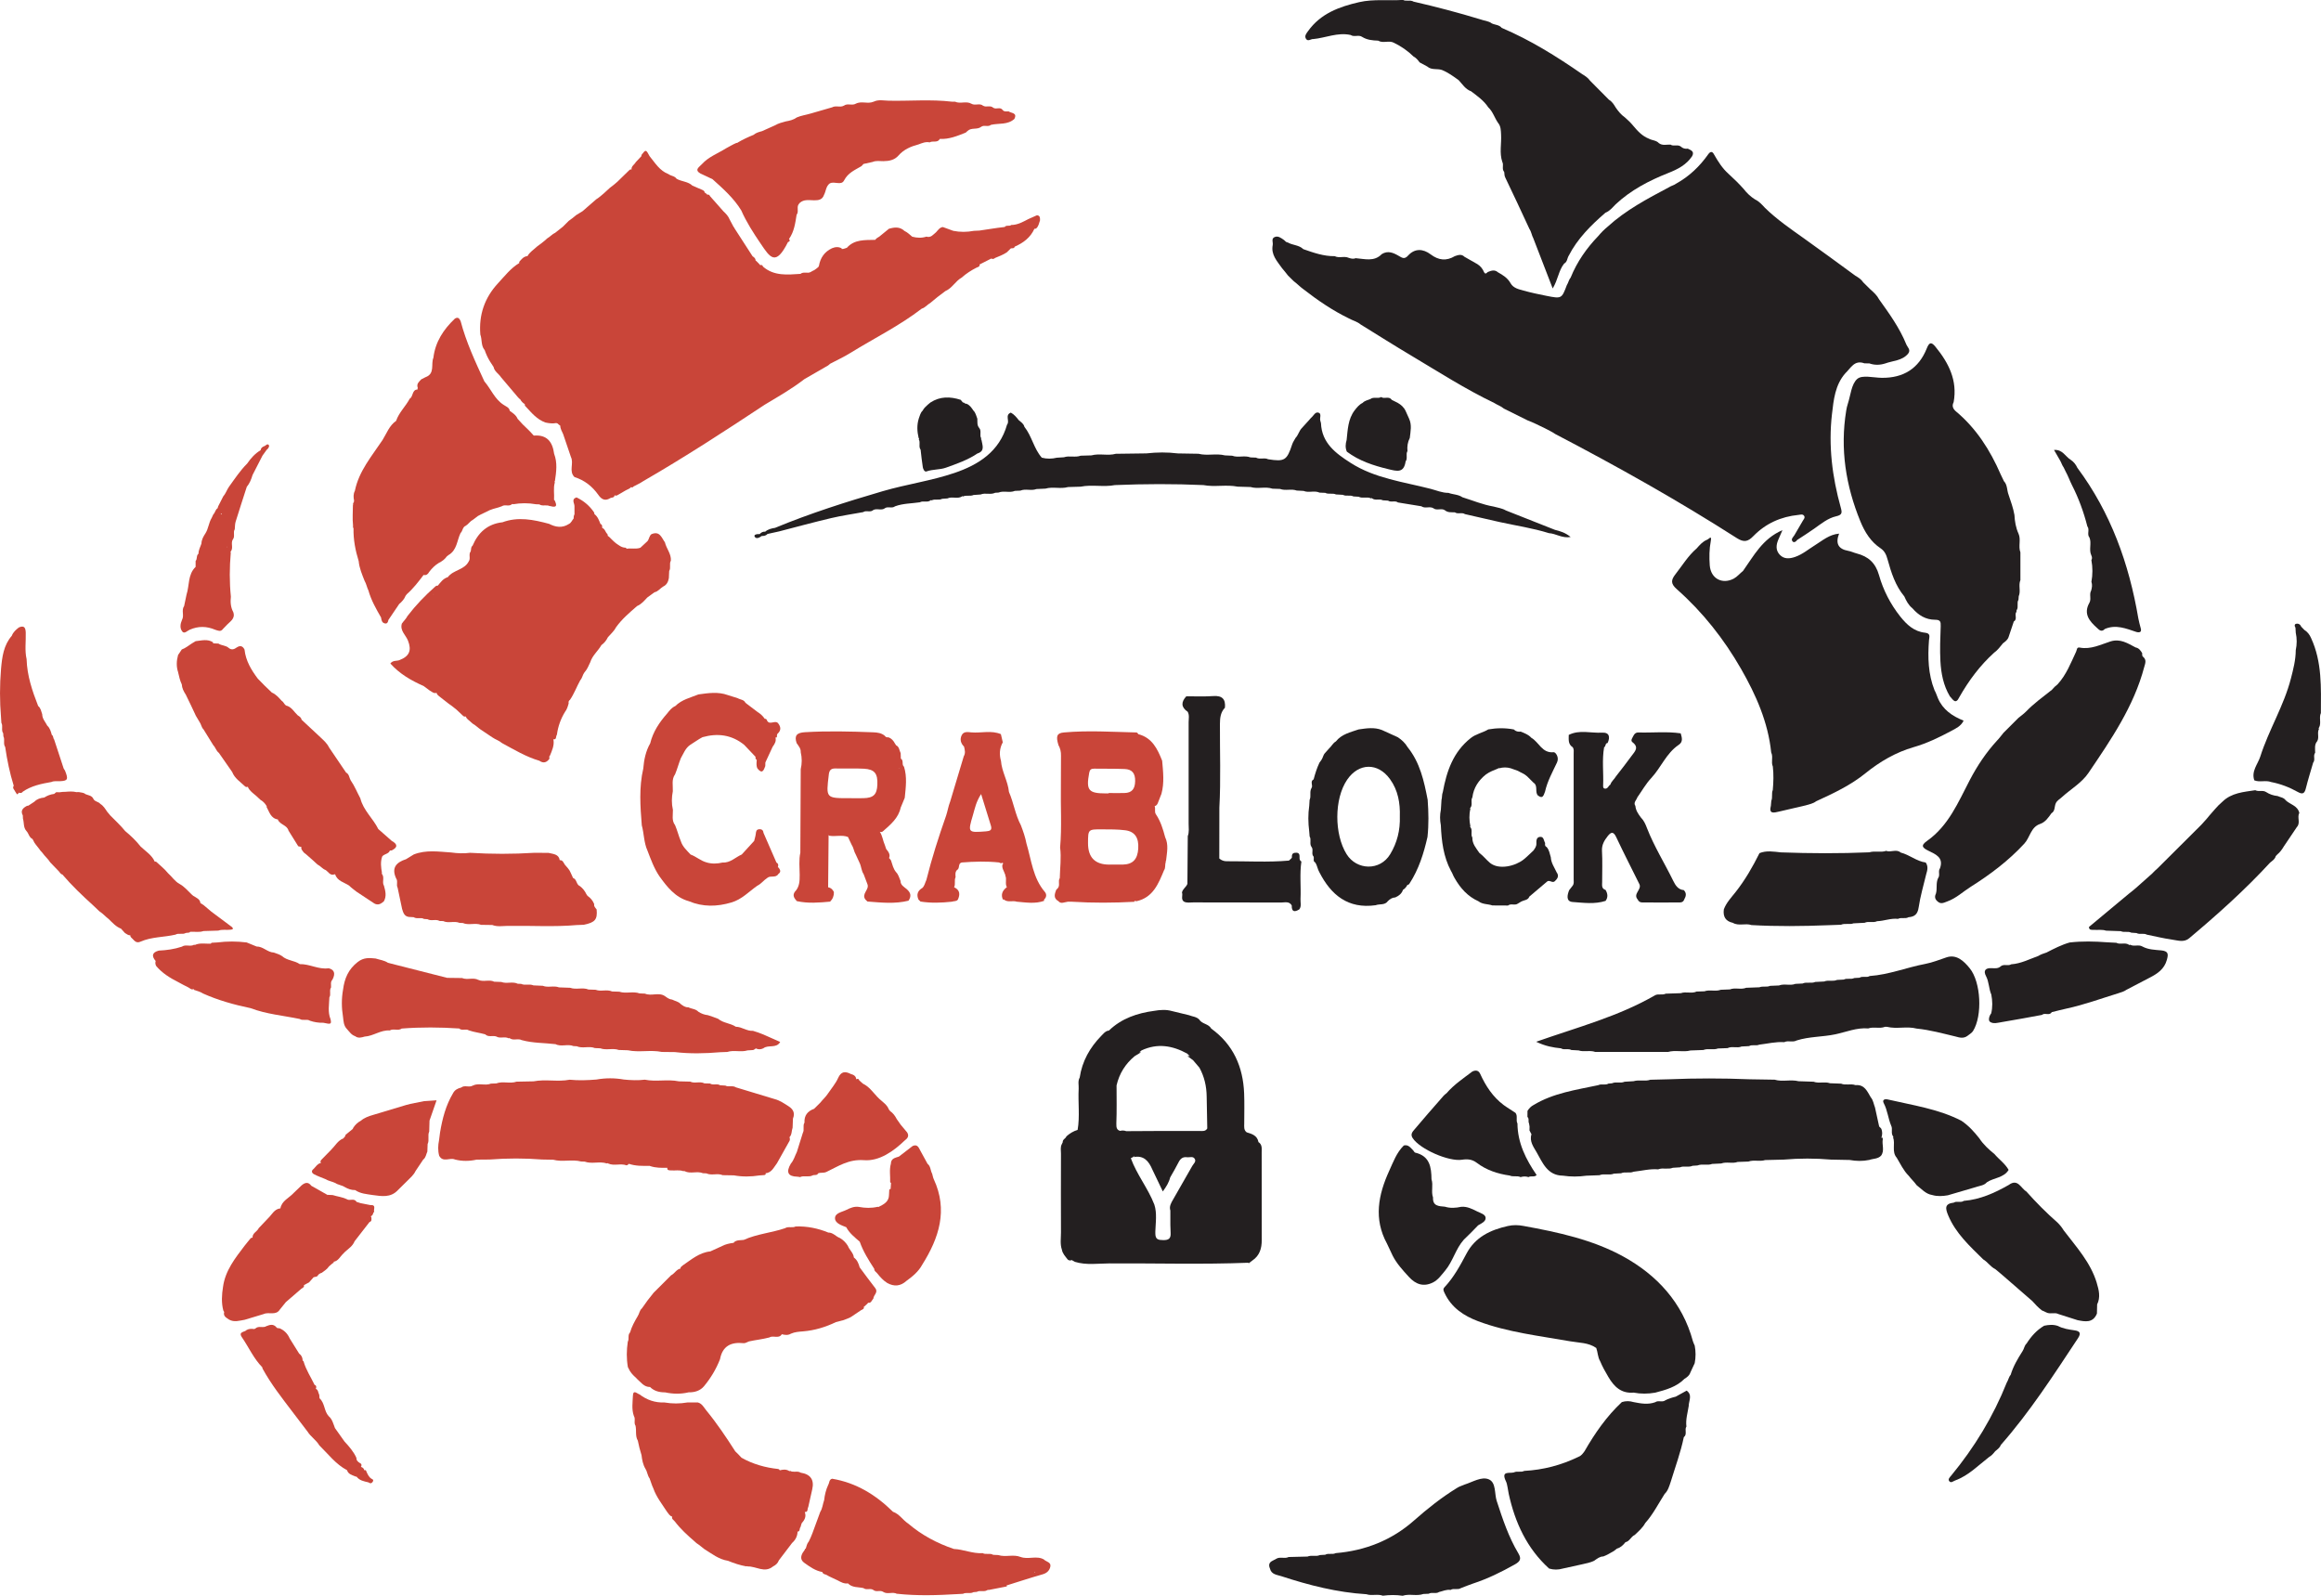
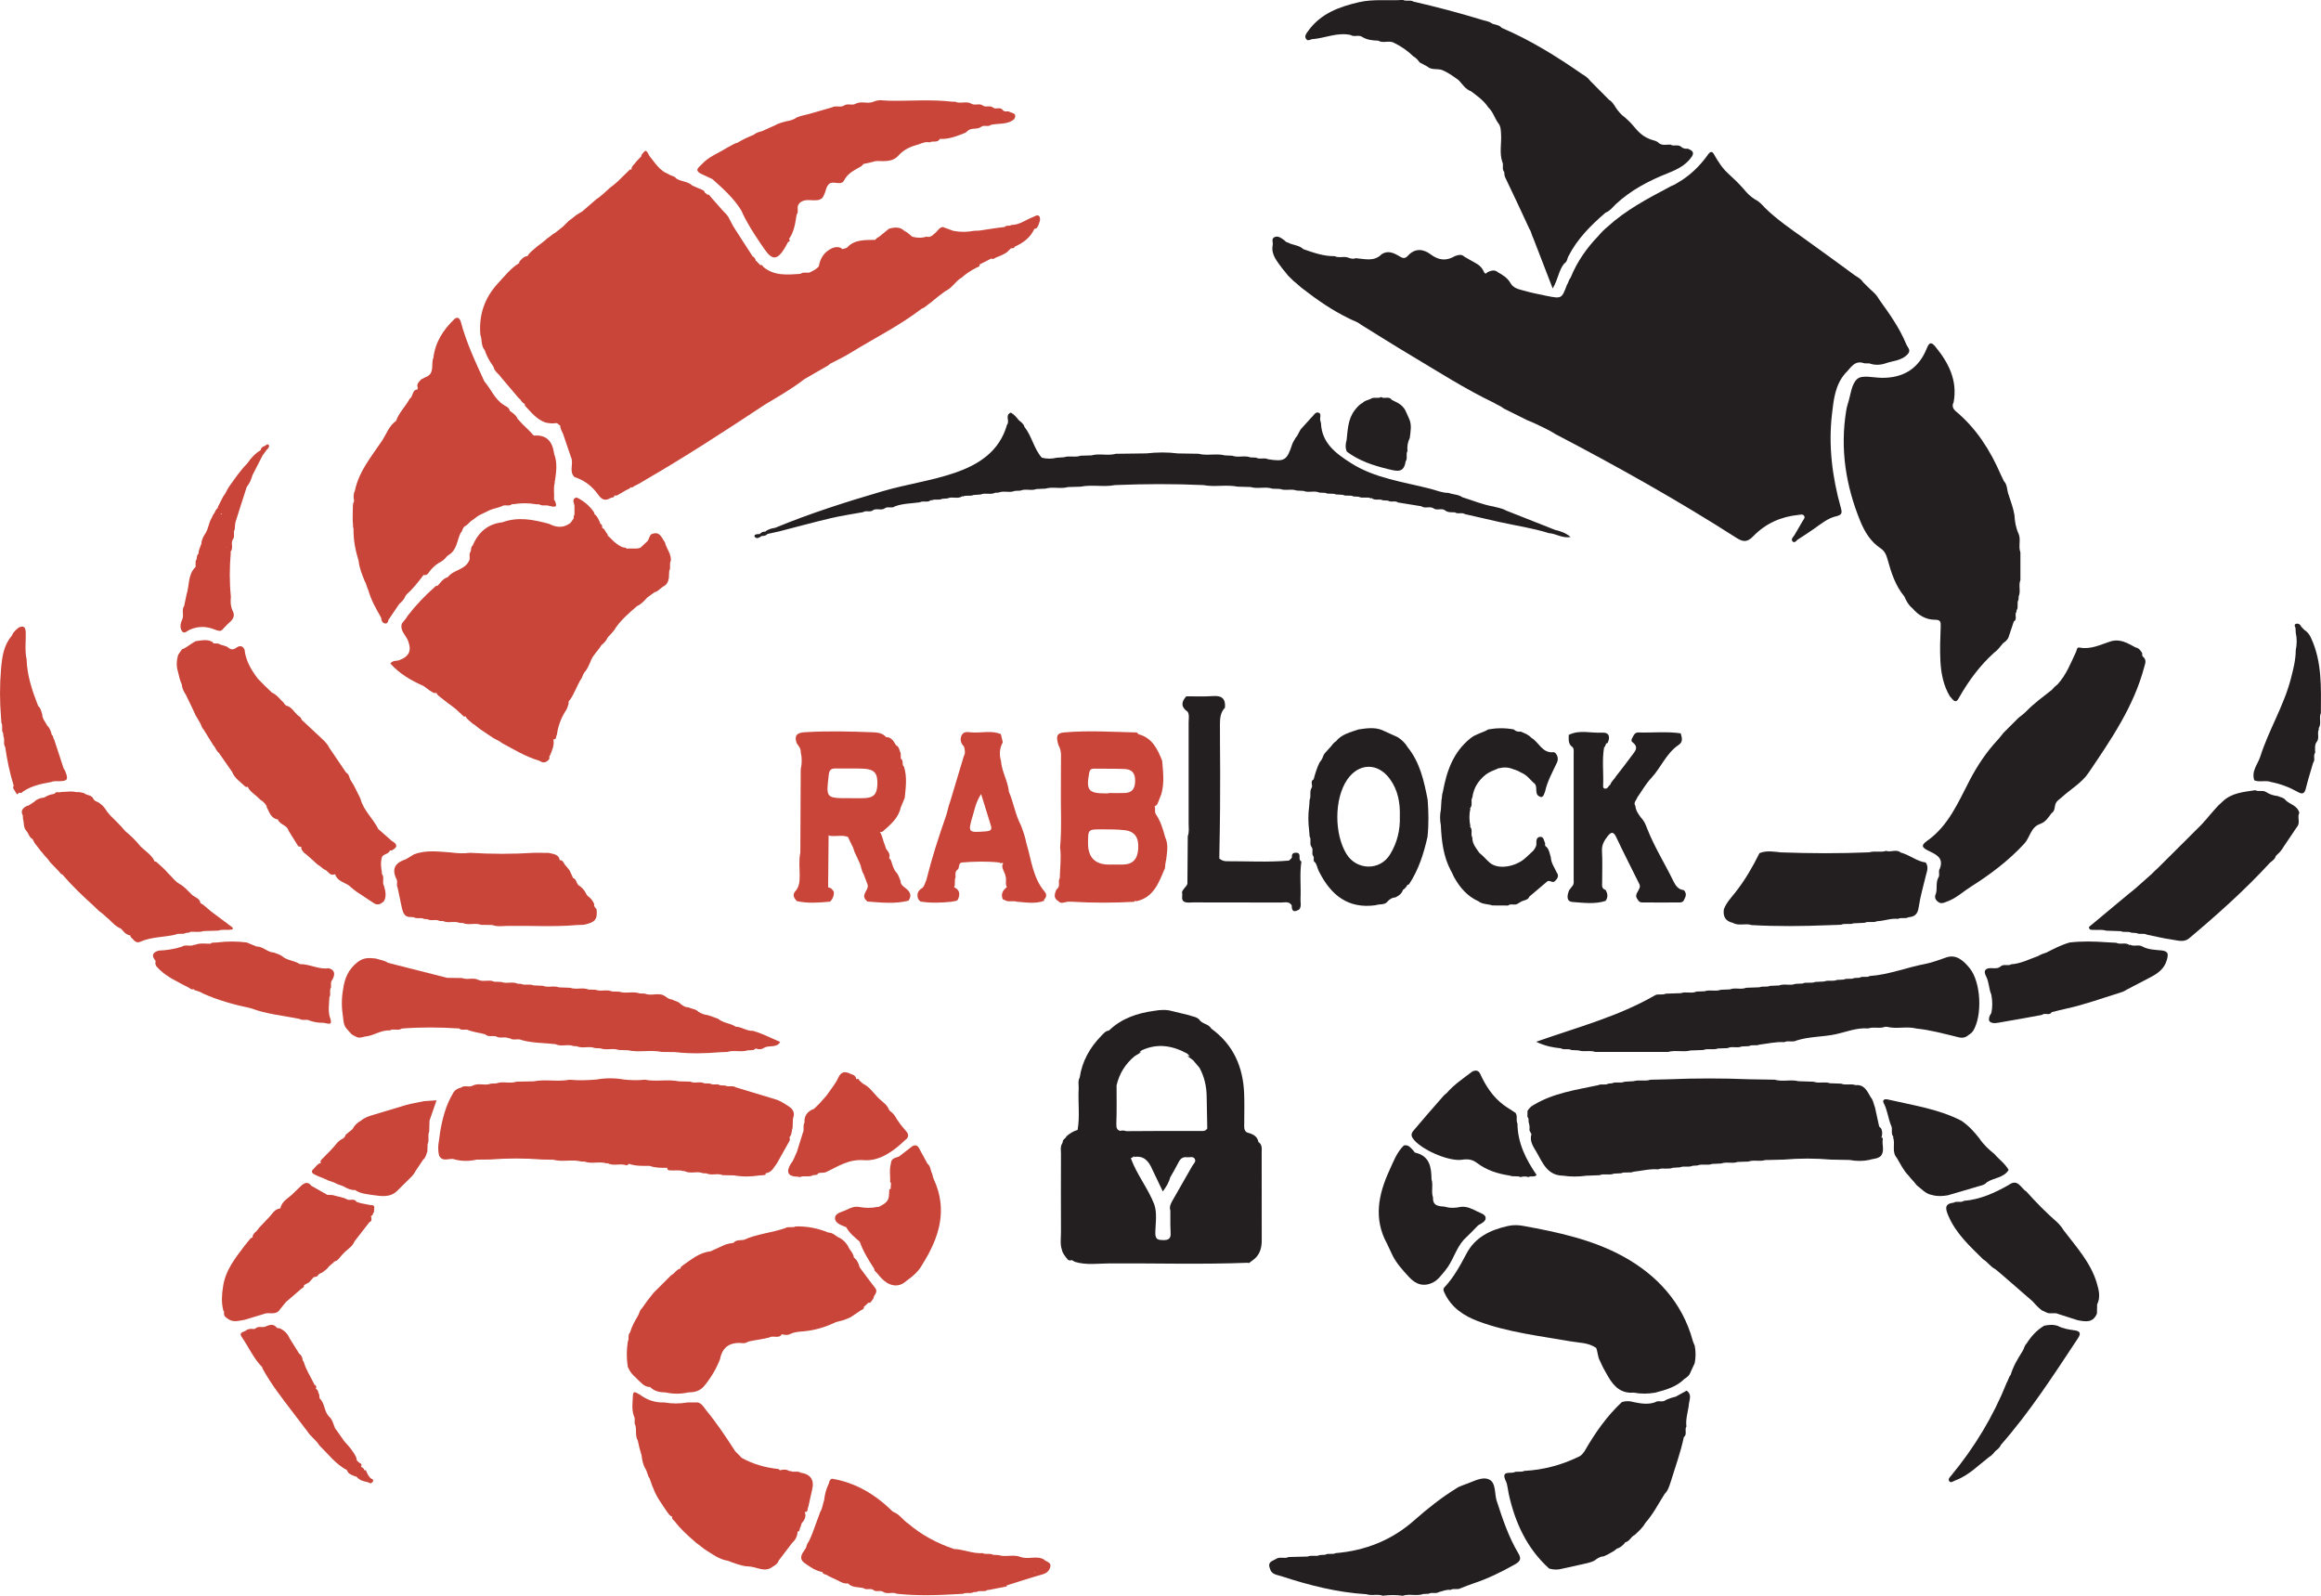
<svg xmlns="http://www.w3.org/2000/svg" width="160" height="110" viewBox="0 0 160 110" fill="none">
  <g clip-path="url(#clip0_9_16119)">
    <path d="M88.373 18.479C88.519 18.646 88.655 18.824 88.794 18.999C88.923 19.126 89.053 19.255 89.185 19.382C89.419 19.555 89.617 19.771 89.856 19.94C90.835 20.701 91.855 21.398 92.974 21.943C93.243 22.093 93.554 22.163 93.796 22.366C94.959 23.084 96.112 23.815 97.286 24.513C99.17 25.635 101.017 26.824 103 27.775C103.217 27.915 103.469 27.993 103.669 28.164C104.214 28.435 104.757 28.705 105.302 28.976C105.503 29.049 105.695 29.138 105.888 29.227C106.099 29.329 106.311 29.432 106.522 29.533C106.751 29.66 106.993 29.764 107.209 29.916C111.475 32.145 115.671 34.495 119.726 37.09C120.219 37.405 120.496 37.341 120.871 36.953C121.718 36.084 122.77 35.613 123.982 35.493C124.114 35.48 124.264 35.421 124.36 35.547C124.463 35.683 124.333 35.799 124.272 35.909C124.085 36.241 123.889 36.568 123.696 36.896C123.612 37.029 123.437 37.164 123.574 37.322C123.662 37.424 123.809 37.348 123.887 37.223C124.28 36.965 124.678 36.714 125.061 36.444C125.54 36.108 125.999 35.718 126.577 35.588C126.998 35.493 126.992 35.34 126.895 34.989C126.306 32.877 126.035 30.727 126.289 28.544C126.403 27.558 126.502 26.533 127.212 25.726C127.585 25.379 127.831 24.789 128.523 25.045C128.637 25.045 128.752 25.049 128.866 25.051C129.228 25.178 129.591 25.17 129.953 25.056C130.494 24.857 131.127 24.872 131.539 24.377C131.749 24.109 131.484 23.936 131.407 23.726C130.946 22.598 130.241 21.618 129.537 20.637C129.396 20.362 129.173 20.157 128.944 19.957C128.777 19.792 128.611 19.627 128.443 19.462C128.308 19.253 128.106 19.126 127.898 19.004C126.72 18.144 125.549 17.279 124.36 16.434C123.435 15.777 122.492 15.13 121.674 14.332C121.468 14.11 121.268 13.881 120.986 13.748C120.679 13.556 120.421 13.311 120.202 13.027C119.874 12.658 119.523 12.315 119.157 11.984C118.734 11.608 118.441 11.138 118.162 10.653C118.044 10.418 117.909 10.426 117.762 10.629C117.173 11.466 116.449 12.159 115.547 12.658C115.398 12.772 115.208 12.803 115.055 12.907C113.568 13.695 112.079 14.479 110.825 15.625C110.589 15.819 110.373 16.034 110.179 16.269C109.37 17.108 108.713 18.049 108.274 19.134C108.143 19.283 108.12 19.49 108.011 19.654C107.655 20.595 107.653 20.601 106.593 20.39C106.071 20.286 105.548 20.176 105.036 20.033C104.7 19.94 104.324 19.866 104.132 19.523C103.93 19.162 103.604 18.959 103.261 18.769C103.047 18.579 102.822 18.644 102.595 18.737C102.502 18.758 102.43 18.966 102.309 18.771C102.212 18.537 102.065 18.346 101.848 18.209C101.551 18.04 101.252 17.869 100.954 17.7C100.746 17.493 100.519 17.579 100.293 17.655C99.707 18.004 99.174 17.951 98.621 17.533C98.106 17.144 97.527 17.102 97.061 17.624C96.814 17.903 96.634 17.759 96.428 17.641C96.053 17.423 95.679 17.254 95.254 17.516C94.724 18.065 94.072 17.841 93.447 17.797C93.285 17.871 93.131 17.822 92.976 17.774C92.667 17.63 92.319 17.816 92.01 17.658C91.249 17.67 90.548 17.419 89.844 17.174C89.547 16.88 89.106 16.912 88.769 16.711C88.641 16.707 88.592 16.595 88.504 16.537C88.31 16.404 88.094 16.225 87.846 16.352C87.627 16.464 87.77 16.707 87.736 16.888C87.604 17.554 88.035 18 88.374 18.48L88.373 18.479Z" fill="#231F20" />
-     <path d="M117.659 37.213C117.367 37.339 117.165 37.572 116.963 37.802C116.37 38.311 115.974 38.977 115.499 39.583C115.177 39.992 115.171 40.243 115.593 40.615C117.379 42.193 118.843 44.053 120.021 46.107C121.045 47.894 121.885 49.779 122.099 51.869C122.251 52.178 122.072 52.525 122.211 52.837C122.274 53.378 122.257 53.919 122.208 54.458C122.105 54.697 122.211 54.965 122.106 55.204C122.097 55.314 122.087 55.426 122.078 55.536C121.918 56.132 122.284 56.026 122.631 55.946C123.245 55.802 123.858 55.66 124.474 55.517C124.72 55.439 124.983 55.4 125.195 55.234C126.386 54.688 127.568 54.135 128.599 53.3C129.587 52.501 130.691 51.857 131.914 51.504C132.833 51.24 133.672 50.832 134.501 50.39C134.823 50.217 135.182 50.058 135.363 49.676C134.578 49.361 133.931 48.92 133.594 48.133C133.516 47.95 133.459 47.757 133.359 47.582C132.917 46.47 132.887 45.312 132.976 44.14C132.995 43.899 133.112 43.656 132.698 43.613C131.951 43.533 131.442 43.06 130.997 42.5C130.319 41.644 129.821 40.678 129.53 39.643C129.291 38.798 128.79 38.356 127.987 38.149C127.791 38.1 127.606 38.005 127.408 37.971C126.722 37.849 126.516 37.462 126.779 36.784C126.087 36.847 125.629 37.267 125.126 37.576C124.669 37.859 124.257 38.216 123.74 38.392C123.367 38.519 122.976 38.559 122.676 38.225C122.402 37.921 122.436 37.568 122.583 37.215C122.663 37.022 122.749 36.832 122.875 36.543C121.491 37.141 120.898 38.316 120.158 39.353C119.941 39.527 119.766 39.749 119.518 39.886C118.721 40.304 117.93 39.88 117.863 38.969C117.823 38.413 117.827 37.855 117.934 37.297C118.025 36.82 117.764 37.208 117.659 37.211V37.213Z" fill="#231F20" />
    <path d="M128.033 26.119C127.623 26.473 127.576 27.247 127.379 27.841C127.33 27.989 127.295 28.145 127.271 28.299C126.838 30.941 127.238 33.479 128.247 35.94C128.552 36.682 128.96 37.343 129.64 37.796C129.926 37.988 130.035 38.252 130.122 38.567C130.374 39.474 130.656 40.372 131.278 41.116C131.411 41.422 131.564 41.714 131.832 41.927C132.244 42.407 132.755 42.721 133.398 42.721C133.754 42.721 133.796 42.853 133.784 43.161C133.754 43.968 133.72 44.776 133.764 45.581C133.811 46.422 133.969 47.252 134.414 47.996C134.618 48.197 134.801 48.619 135.071 48.051C135.717 46.916 136.488 45.876 137.462 44.995C137.711 44.82 137.885 44.575 138.074 44.346H138.076C138.234 44.222 138.4 44.11 138.466 43.907C138.585 43.552 138.703 43.195 138.823 42.84C139.103 42.677 138.836 42.358 139.013 42.166C138.994 42.124 139 42.085 139.029 42.047C139.162 41.828 139.01 41.562 139.145 41.342C139.151 41.263 139.156 41.183 139.162 41.103C139.319 40.742 139.126 40.348 139.278 39.987C139.278 39.349 139.278 38.711 139.278 38.073C139.118 37.658 139.332 37.202 139.149 36.788C138.962 36.378 138.89 35.943 138.867 35.499C138.785 35.017 138.613 34.559 138.461 34.098L138.466 34.11C138.339 33.802 138.396 33.432 138.142 33.168C138.068 33.012 137.988 32.857 137.917 32.699C137.191 31.025 136.23 29.517 134.808 28.335C134.621 28.162 134.549 27.965 134.675 27.726C134.951 26.224 134.334 25.017 133.42 23.9C133.129 23.543 132.99 23.6 132.822 24.02C132.267 25.406 131.213 26.062 129.718 26.044C129.141 26.036 128.369 25.829 128.035 26.118L128.033 26.119Z" fill="#231F20" />
    <path d="M103.566 11.169V11.165C103.564 11.161 103.562 11.157 103.56 11.153L103.568 11.171L103.566 11.169Z" fill="#231F20" />
    <path d="M90.511 2.696C91.381 2.616 92.214 2.21 93.112 2.413C93.356 2.578 93.662 2.371 93.905 2.546C94.242 2.756 94.621 2.789 95.004 2.802C95.346 3.009 95.75 2.76 96.093 2.95C96.594 3.193 97.046 3.506 97.445 3.897C97.624 3.99 97.748 4.14 97.862 4.3C98.039 4.397 98.217 4.493 98.394 4.588C98.686 4.846 99.071 4.712 99.397 4.822C99.824 4.993 100.19 5.262 100.558 5.53C100.817 5.809 101.021 6.151 101.406 6.291L101.393 6.28C101.831 6.614 102.287 6.927 102.595 7.398C102.914 7.694 103.026 8.119 103.266 8.465C103.467 8.702 103.461 8.985 103.478 9.275C103.514 9.904 103.352 10.54 103.562 11.16C103.68 11.377 103.507 11.648 103.692 11.85C103.718 11.973 103.695 12.091 103.762 12.227C104.332 13.404 104.879 14.595 105.432 15.781C105.567 15.98 105.59 16.225 105.703 16.432C106.135 17.552 106.568 18.67 107.037 19.885C107.407 19.268 107.445 18.64 107.826 18.169C108.044 18.055 108.03 17.81 108.137 17.634C108.747 16.445 109.675 15.525 110.672 14.663C110.97 14.547 111.16 14.302 111.374 14.086C112.424 13.104 113.675 12.451 115 11.927C115.65 11.671 116.252 11.364 116.651 10.762C116.826 10.431 116.563 10.354 116.351 10.247C116.165 10.276 116.001 10.228 115.861 10.097C115.648 9.938 115.372 10.113 115.156 9.968C114.887 9.957 114.603 10.054 114.357 9.868C114.174 9.666 113.892 9.683 113.673 9.562C113.214 9.385 112.897 9.038 112.592 8.675C112.417 8.461 112.218 8.269 112.009 8.089C111.751 7.91 111.561 7.671 111.384 7.419C111.26 7.21 111.134 7.005 110.916 6.876C110.482 6.439 110.047 6.001 109.613 5.564C109.473 5.363 109.275 5.234 109.069 5.11C107.31 3.892 105.499 2.76 103.52 1.921C103.347 1.703 103.062 1.722 102.839 1.614L102.851 1.621C102.613 1.435 102.308 1.435 102.041 1.331C100.523 0.869 98.991 0.467 97.445 0.112C97.218 -0.03 96.945 0.116 96.715 -0.006C95.71 0.063 94.698 -0.08 93.697 0.148C92.32 0.463 91.041 0.932 90.178 2.136C90.063 2.295 89.901 2.477 90.031 2.677C90.157 2.874 90.344 2.703 90.51 2.688L90.511 2.696Z" fill="#231F20" />
    <path d="M116.7 92.446C115.98 89.781 114.209 87.88 111.892 86.609C109.79 85.454 107.399 84.938 105.026 84.507C104.666 84.437 104.307 84.429 103.947 84.511C102.75 84.779 101.701 85.268 101.095 86.411C100.661 87.231 100.22 88.047 99.578 88.733C99.45 88.87 99.513 88.98 99.589 89.143C100.06 90.145 100.914 90.705 101.888 91.072C103.936 91.84 106.105 92.08 108.244 92.459C108.848 92.566 109.5 92.539 110.04 92.919C110.148 93.219 110.139 93.551 110.308 93.832C110.465 94.212 110.665 94.565 110.875 94.919C111.273 95.594 111.763 96.068 112.613 95.996C113.109 96.091 113.604 96.085 114.1 96C114.836 95.806 115.568 95.607 116.124 95.043C116.3 94.937 116.46 94.815 116.527 94.61C116.626 94.396 116.725 94.179 116.826 93.965C116.904 93.562 116.904 93.158 116.826 92.755C116.784 92.653 116.729 92.554 116.7 92.448V92.446Z" fill="#231F20" />
    <path d="M138.091 50.545C137.946 50.713 137.82 50.897 137.664 51.054C136.909 51.876 136.297 52.797 135.782 53.784C134.987 55.305 134.324 56.922 132.847 57.962C132.376 58.295 132.526 58.439 132.942 58.646C133.424 58.885 134.004 59.103 133.735 59.851C133.581 60.058 133.764 60.328 133.603 60.533C133.438 60.874 133.558 61.256 133.453 61.605C133.346 61.816 133.392 61.995 133.573 62.142C133.8 62.349 134.004 62.224 134.242 62.137C134.854 61.917 135.315 61.469 135.847 61.133C137.195 60.284 138.459 59.333 139.547 58.154C139.946 57.723 139.986 57.019 140.634 56.797C141.004 56.67 141.204 56.356 141.417 56.062C141.682 55.905 141.612 55.603 141.715 55.377C141.799 55.183 141.984 55.092 142.13 54.957C142.742 54.397 143.501 53.97 143.966 53.285C145.52 50.988 147.1 48.697 147.819 45.961C147.882 45.735 147.981 45.507 147.765 45.302C147.659 45.238 147.67 45.133 147.676 45.031C147.569 44.847 147.453 44.674 147.22 44.63C146.679 44.346 146.162 44.002 145.485 44.216C144.799 44.435 144.136 44.784 143.371 44.64C143.154 44.598 143.183 44.784 143.118 44.923C142.75 45.705 142.439 46.523 141.839 47.174C141.694 47.282 141.566 47.407 141.452 47.548C140.838 48.034 140.199 48.493 139.654 49.061C139.498 49.217 139.317 49.344 139.147 49.482C138.792 49.836 138.44 50.189 138.085 50.542L138.091 50.545Z" fill="#231F20" />
    <path d="M108.318 72.379C108.486 72.388 108.654 72.397 108.821 72.407C109.195 72.536 109.597 72.375 109.971 72.513C111.643 72.513 113.315 72.513 114.988 72.513C115.497 72.365 116.027 72.546 116.536 72.411C116.83 72.399 117.123 72.39 117.419 72.379C117.747 72.248 118.105 72.397 118.433 72.274L119.091 72.249C119.4 72.096 119.748 72.274 120.059 72.137C120.229 72.128 120.4 72.12 120.57 72.111C120.793 71.984 121.05 72.113 121.277 72.01C121.849 71.944 122.413 71.798 122.997 71.839C123.267 71.701 123.582 71.872 123.851 71.722C124.72 71.445 125.641 71.484 126.527 71.296C127.276 71.137 127.999 70.824 128.79 70.892C129.166 70.757 129.572 70.93 129.945 70.78C129.991 70.78 130.037 70.78 130.082 70.782C130.757 70.949 131.455 70.725 132.128 70.903C133.045 70.993 133.929 71.24 134.82 71.452C135.09 71.53 135.361 71.598 135.62 71.41C135.752 71.3 135.923 71.213 136.011 71.074C136.673 70.019 136.564 67.697 135.78 66.739C135.382 66.251 134.877 65.761 134.185 65.992C133.701 66.154 133.218 66.349 132.723 66.444C131.438 66.687 130.21 67.188 128.891 67.279C128.672 67.416 128.403 67.259 128.186 67.397C128.066 67.405 127.945 67.412 127.825 67.418C127.597 67.536 127.332 67.405 127.103 67.524C126.947 67.532 126.79 67.54 126.634 67.549C126.35 67.674 126.033 67.538 125.749 67.657C125.545 67.667 125.34 67.678 125.136 67.688C124.855 67.811 124.541 67.667 124.261 67.796C124.097 67.803 123.933 67.813 123.769 67.82C123.403 67.965 123.002 67.786 122.636 67.931C122.431 67.94 122.225 67.948 122.021 67.957C121.786 68.065 121.521 67.957 121.285 68.056C120.982 68.067 120.679 68.079 120.376 68.09C120.011 68.238 119.615 68.056 119.253 68.202L118.626 68.227C118.258 68.367 117.861 68.198 117.493 68.333L116.958 68.35C116.607 68.513 116.222 68.331 115.869 68.462C115.522 68.474 115.175 68.485 114.828 68.496C114.599 68.612 114.338 68.491 114.108 68.597C111.574 70.068 108.739 70.81 105.897 71.811C106.54 72.12 107.07 72.21 107.605 72.263C107.828 72.403 108.099 72.251 108.322 72.38L108.318 72.379Z" fill="#231F20" />
    <path d="M116.267 95.861C116.018 96 115.768 96.138 115.518 96.275C115.265 96.336 115.015 96.413 114.782 96.535H114.79C114.58 96.681 114.312 96.508 114.104 96.658C113.606 96.839 113.109 96.748 112.611 96.649C112.34 96.567 112.072 96.563 111.803 96.649C110.754 97.63 109.946 98.792 109.235 100.03C109.123 100.185 109.014 100.345 108.823 100.417C107.638 100.994 106.389 101.323 105.072 101.393C104.847 101.514 104.582 101.381 104.355 101.499C104.039 101.579 103.449 101.361 103.819 102.124C103.913 102.317 103.945 102.701 104.006 102.978C104.439 104.95 105.255 106.735 106.789 108.124C107.104 108.219 107.42 108.216 107.735 108.124C108.173 108.028 108.612 107.931 109.052 107.834C109.34 107.764 109.635 107.72 109.902 107.581C110.093 107.447 110.274 107.293 110.526 107.289C110.787 107.196 111.016 107.044 111.256 106.913C111.326 106.858 111.397 106.803 111.467 106.748C111.721 106.678 111.896 106.505 112.051 106.308C112.348 106.247 112.432 105.913 112.693 105.807C112.956 105.554 113.238 105.317 113.414 104.99C113.955 104.385 114.317 103.661 114.75 102.984C114.988 102.754 115.07 102.448 115.171 102.15C115.484 101.125 115.858 100.117 116.075 99.066C116.332 98.87 116.105 98.557 116.254 98.335C116.193 97.85 116.34 97.391 116.412 96.924C116.412 96.561 116.693 96.161 116.266 95.855L116.267 95.861Z" fill="#231F20" />
    <path d="M103.181 103.479C103.011 102.961 103.148 102.192 102.63 101.974C102.134 101.763 101.524 102.156 100.977 102.329C100.794 102.414 100.594 102.46 100.426 102.576C99.368 103.227 98.405 103.992 97.473 104.816C95.946 106.165 94.118 106.892 92.075 107.061C91.846 107.181 91.577 107.041 91.352 107.173C91.23 107.181 91.11 107.189 90.988 107.194C90.715 107.321 90.408 107.179 90.134 107.297C89.699 107.308 89.266 107.318 88.832 107.329C88.557 107.47 88.233 107.283 87.965 107.458L87.715 107.591C87.473 107.709 87.448 107.897 87.545 108.121C87.64 108.536 88.022 108.55 88.323 108.648C90.235 109.273 92.175 109.772 94.196 109.894C94.566 110.021 94.961 109.858 95.329 109.996C95.784 109.939 96.238 109.93 96.694 110C97.159 109.842 97.656 110.044 98.121 109.877C98.243 109.871 98.363 109.867 98.485 109.861C98.71 109.73 98.985 109.89 99.204 109.74C99.465 109.683 99.713 109.552 99.993 109.598C100.209 109.457 100.476 109.615 100.693 109.48C100.979 109.372 101.259 109.25 101.551 109.155C102.557 108.825 103.497 108.362 104.42 107.844C104.795 107.633 104.898 107.458 104.669 107.075C103.997 105.951 103.587 104.719 103.183 103.479H103.181Z" fill="#231F20" />
    <path d="M157.562 55.158C157.425 54.971 157.196 54.959 157.007 54.872C156.723 54.842 156.458 54.756 156.218 54.599C155.987 54.445 155.705 54.595 155.469 54.471C154.662 54.595 153.831 54.646 153.2 55.267C153.019 55.42 152.851 55.589 152.697 55.77L152.312 56.21C152.138 56.436 151.938 56.639 151.749 56.854C150.745 57.854 149.742 58.853 148.738 59.853C148.604 59.965 148.482 60.087 148.362 60.214C147.992 60.542 147.622 60.873 147.253 61.201C147.089 61.351 146.907 61.482 146.736 61.622C145.825 62.382 144.915 63.139 144.004 63.898C144.01 64.138 144.193 64.088 144.336 64.098C144.618 64.117 144.904 64.06 145.182 64.153C145.522 64.164 145.859 64.176 146.198 64.187C146.427 64.299 146.692 64.172 146.919 64.291C147.039 64.301 147.159 64.309 147.281 64.318C147.506 64.442 147.771 64.301 147.996 64.428C148.587 64.548 149.174 64.692 149.769 64.776C150.146 64.827 150.552 64.979 150.913 64.677C152.867 63.035 154.767 61.336 156.496 59.456C156.651 59.331 156.828 59.225 156.881 59.012C156.917 58.974 156.952 58.938 156.988 58.9C157.173 58.748 157.31 58.56 157.43 58.357C157.731 57.909 158.035 57.461 158.336 57.011C158.608 56.723 158.336 56.341 158.505 56.036C158.389 55.532 157.873 55.459 157.564 55.164L157.562 55.158Z" fill="#231F20" />
    <path d="M130.02 58.653C129.642 58.782 129.242 58.634 128.864 58.752C126.832 58.839 124.798 58.83 122.766 58.756C122.272 58.705 121.775 58.612 121.291 58.809C120.824 59.749 120.301 60.658 119.649 61.486C119.35 61.867 119.007 62.217 118.835 62.682C118.762 63.197 118.967 63.507 119.453 63.612C119.857 63.853 120.32 63.621 120.738 63.767C122.497 63.868 124.257 63.847 126.016 63.777C126.314 63.766 126.613 63.754 126.91 63.745C127.189 63.623 127.496 63.752 127.776 63.648C128.029 63.635 128.285 63.623 128.538 63.61C128.815 63.479 129.125 63.633 129.402 63.5C129.886 63.486 130.349 63.282 130.841 63.34C131.07 63.219 131.341 63.357 131.567 63.226C131.989 63.192 132.197 63.016 132.265 62.547C132.378 61.772 132.606 61.017 132.787 60.252C132.871 59.982 132.934 59.713 132.749 59.454C132.118 59.371 131.632 58.921 131.028 58.769C130.719 58.501 130.344 58.781 130.018 58.65L130.02 58.653Z" fill="#231F20" />
    <path d="M108.177 61.347C108.036 61.693 107.937 62.143 108.415 62.177C109.163 62.23 109.935 62.342 110.68 62.101C110.863 61.854 110.829 61.602 110.682 61.347C110.385 61.256 110.446 61.009 110.446 60.793C110.444 60.079 110.474 59.363 110.434 58.653C110.411 58.234 110.594 57.936 110.825 57.64C111.05 57.351 111.22 57.292 111.414 57.704C111.929 58.798 112.482 59.874 113.017 60.956C113.183 61.33 112.55 61.613 112.897 62.006L112.891 61.995C112.949 62.131 113.052 62.207 113.2 62.207C114.071 62.213 114.944 62.215 115.816 62.207C115.964 62.207 116.067 62.131 116.111 61.985L116.104 62C116.231 61.78 116.277 61.562 116.073 61.357C115.676 61.328 115.484 61 115.351 60.728C114.756 59.51 114.031 58.355 113.538 57.089C113.438 56.823 113.326 56.563 113.12 56.358C112.939 56.117 112.766 55.872 112.737 55.559C112.577 55.316 112.811 55.16 112.869 54.967C113.185 54.519 113.458 54.031 113.829 53.634C114.504 52.911 114.861 51.931 115.709 51.354C116.046 51.14 115.943 50.844 115.861 50.551C114.887 50.409 113.909 50.521 112.933 50.49C112.785 50.487 112.684 50.568 112.615 50.694C112.546 50.847 112.371 51.039 112.537 51.164C113.017 51.525 112.685 51.814 112.48 52.098C112.131 52.583 111.759 53.048 111.395 53.52C111.284 53.72 111.08 53.856 111.012 54.084C110.871 54.166 110.831 54.407 110.611 54.357C110.509 54.335 110.51 54.221 110.514 54.135C110.55 53.26 110.427 52.379 110.581 51.508C110.714 51.455 110.638 51.229 110.821 51.218C111.008 50.811 110.949 50.473 110.438 50.504C109.674 50.547 108.884 50.284 108.143 50.659C108.143 50.971 108.086 51.299 108.413 51.506C108.516 51.645 108.482 51.806 108.482 51.96C108.482 54.84 108.482 57.718 108.482 60.597C108.482 60.751 108.518 60.912 108.413 61.051C108.335 61.152 108.255 61.254 108.177 61.355V61.347Z" fill="#231F20" />
    <path d="M110.693 62.095C110.693 62.095 110.685 62.097 110.681 62.099C110.677 62.105 110.673 62.113 110.667 62.12L110.693 62.095Z" fill="#231F20" />
    <path d="M144.544 88.44C144.119 87.022 143.131 85.954 142.262 84.811C142.142 84.612 141.997 84.431 141.829 84.268C141.067 83.602 140.357 82.882 139.683 82.128C139.307 81.908 139.107 81.215 138.476 81.68C137.507 82.231 136.507 82.685 135.376 82.779C135.165 82.93 134.898 82.761 134.684 82.901C134.044 82.973 134.099 83.298 134.301 83.78C134.822 85.023 135.788 85.898 136.714 86.812C137.025 86.994 137.214 87.322 137.544 87.482C137.706 87.624 137.881 87.749 138.039 87.897C138.726 88.494 139.412 89.09 140.1 89.686C140.3 89.917 140.512 90.136 140.752 90.324C140.851 90.369 140.948 90.415 141.048 90.46C141.314 90.616 141.629 90.439 141.898 90.58C142.336 90.72 142.775 90.861 143.215 91.001C143.749 91.108 144.281 91.208 144.553 90.549C144.559 90.339 144.563 90.128 144.568 89.917C144.812 89.42 144.689 88.926 144.542 88.439L144.544 88.44Z" fill="#231F20" />
    <path d="M105.415 61.814C105.819 61.471 106.223 61.129 106.629 60.785C106.799 60.605 107.001 60.899 107.172 60.751L107.157 60.77C107.348 60.588 107.508 60.4 107.306 60.128C107.153 59.792 106.925 59.483 106.907 59.096C106.827 58.851 106.803 58.583 106.612 58.382C106.486 58.325 106.503 58.215 106.515 58.11C106.416 57.953 106.433 57.664 106.168 57.687C105.909 57.708 105.905 57.947 105.912 58.152C105.92 58.346 105.809 58.486 105.707 58.631C105.478 58.839 105.262 59.065 105.02 59.257C104.467 59.692 103.339 59.986 102.716 59.483C102.458 59.268 102.254 58.997 101.984 58.796C101.76 58.469 101.484 58.166 101.497 57.733C101.36 57.512 101.537 57.233 101.364 57.019L101.339 56.989L101.362 56.956C101.28 56.558 101.267 56.157 101.362 55.758L101.337 55.713L101.372 55.673C101.534 55.458 101.362 55.183 101.499 54.965C101.585 54.298 101.926 53.786 102.445 53.376C102.698 53.197 102.986 53.089 103.272 52.975L103.303 52.941L103.345 52.96C103.611 52.884 103.878 52.882 104.145 52.96C104.307 53.017 104.467 53.074 104.629 53.133C104.845 53.26 105.089 53.34 105.274 53.516C105.419 53.661 105.565 53.805 105.71 53.949C106.042 54.162 105.794 54.576 106.01 54.828C106.372 55.115 106.416 54.79 106.511 54.56C106.669 53.847 107.029 53.209 107.335 52.556C107.506 52.186 107.218 51.838 107.106 51.852C106.294 51.935 106.092 51.153 105.562 50.857C105.365 50.637 105.096 50.54 104.833 50.432C104.654 50.451 104.488 50.422 104.357 50.283C103.77 50.17 103.183 50.177 102.595 50.28C102.212 50.515 101.757 50.581 101.387 50.876C100.174 51.834 99.725 53.163 99.462 54.599C99.387 54.773 99.423 54.967 99.37 55.143C99.357 55.365 99.341 55.589 99.328 55.812C99.254 56.17 99.256 56.529 99.326 56.888C99.374 57.977 99.5 59.048 100.024 60.033C100.127 60.189 100.174 60.371 100.275 60.529C100.666 61.22 101.175 61.793 101.919 62.127C102.201 62.351 102.563 62.304 102.879 62.414C103.238 62.414 103.598 62.418 103.957 62.42C104.157 62.253 104.424 62.437 104.628 62.291C104.711 62.241 104.793 62.19 104.877 62.141C105.064 62.042 105.32 62.059 105.422 61.82L105.415 61.814Z" fill="#231F20" />
    <path d="M106.018 54.845C106.018 54.845 106.01 54.833 106.004 54.827C106.002 54.825 105.998 54.823 105.996 54.821L106.018 54.845Z" fill="#231F20" />
-     <path d="M89.587 59.103C89.587 58.946 89.587 58.782 89.36 58.779C89.147 58.775 89.04 58.849 89.059 59.09C89.064 59.162 88.925 59.244 88.853 59.322C87.419 59.449 85.982 59.36 84.546 59.367C84.373 59.367 84.192 59.304 84.053 59.177C84.053 58.008 84.057 56.839 84.058 55.671C84.163 53.746 84.087 51.821 84.097 49.896C84.099 49.477 84.141 49.099 84.442 48.784C84.497 48.203 84.264 47.939 83.647 47.981C83.027 48.025 82.402 47.996 81.779 47.998C81.416 48.387 81.405 48.746 81.874 49.063C82.004 49.294 81.939 49.545 81.939 49.786C81.944 52.114 81.944 54.443 81.939 56.77C81.939 57.059 81.988 57.353 81.88 57.636C81.872 58.733 81.862 59.832 81.855 60.929C81.769 61.152 81.527 61.275 81.481 61.522C81.554 61.723 81.394 61.966 81.599 62.142C81.809 62.26 82.04 62.203 82.259 62.205C84.28 62.211 86.298 62.205 88.319 62.213C88.573 62.213 88.872 62.108 89.047 62.414C89.036 62.871 89.249 62.887 89.575 62.68C89.73 62.458 89.64 62.207 89.652 61.97C89.692 61.108 89.585 60.242 89.713 59.382C89.591 59.327 89.585 59.219 89.585 59.105L89.587 59.103Z" fill="#231F20" />
+     <path d="M89.587 59.103C89.587 58.946 89.587 58.782 89.36 58.779C89.147 58.775 89.04 58.849 89.059 59.09C89.064 59.162 88.925 59.244 88.853 59.322C87.419 59.449 85.982 59.36 84.546 59.367C84.373 59.367 84.192 59.304 84.053 59.177C84.163 53.746 84.087 51.821 84.097 49.896C84.099 49.477 84.141 49.099 84.442 48.784C84.497 48.203 84.264 47.939 83.647 47.981C83.027 48.025 82.402 47.996 81.779 47.998C81.416 48.387 81.405 48.746 81.874 49.063C82.004 49.294 81.939 49.545 81.939 49.786C81.944 52.114 81.944 54.443 81.939 56.77C81.939 57.059 81.988 57.353 81.88 57.636C81.872 58.733 81.862 59.832 81.855 60.929C81.769 61.152 81.527 61.275 81.481 61.522C81.554 61.723 81.394 61.966 81.599 62.142C81.809 62.26 82.04 62.203 82.259 62.205C84.28 62.211 86.298 62.205 88.319 62.213C88.573 62.213 88.872 62.108 89.047 62.414C89.036 62.871 89.249 62.887 89.575 62.68C89.73 62.458 89.64 62.207 89.652 61.97C89.692 61.108 89.585 60.242 89.713 59.382C89.591 59.327 89.585 59.219 89.585 59.105L89.587 59.103Z" fill="#231F20" />
    <path d="M148.978 65.512C148.545 65.47 148.087 65.465 147.685 65.243C147.42 65.087 147.108 65.269 146.841 65.121C146.803 65.151 146.768 65.148 146.738 65.11C146.471 64.952 146.156 65.132 145.888 64.988C145.674 64.977 145.459 64.965 145.245 64.954C144.389 64.889 143.531 64.869 142.675 64.967C142.111 65.127 141.595 65.394 141.078 65.66C140.882 65.725 140.685 65.787 140.51 65.897C139.898 66.116 139.313 66.425 138.647 66.471C138.426 66.609 138.15 66.435 137.935 66.6C137.752 66.778 137.511 66.748 137.294 66.737C136.85 66.714 136.716 66.921 136.905 67.281C137.121 67.688 137.094 68.149 137.273 68.559C137.355 68.99 137.368 69.423 137.265 69.854C137.119 70.036 137.048 70.341 137.182 70.436C137.412 70.605 137.746 70.493 138.026 70.45C138.941 70.302 139.852 70.125 140.765 69.96C140.956 69.78 141.274 70.045 141.438 69.77C141.78 69.687 142.119 69.596 142.462 69.522C143.676 69.261 144.839 68.831 146.023 68.468C146.223 68.405 146.425 68.348 146.599 68.223C147.131 67.946 147.662 67.667 148.194 67.391C148.726 67.116 149.199 66.803 149.374 66.167C149.487 65.761 149.483 65.561 148.974 65.51L148.978 65.512Z" fill="#231F20" />
    <path d="M104.822 81.141C105.005 81.084 105.188 81.081 105.369 81.141C105.539 81.029 105.775 81.172 105.928 80.997C105.19 79.923 104.618 78.787 104.607 77.445C104.481 77.217 104.643 76.935 104.473 76.714C104.204 76.528 103.92 76.365 103.655 76.171C102.908 75.611 102.42 74.86 102.039 74.026C101.923 73.776 101.734 73.755 101.505 73.857C100.885 74.326 100.235 74.759 99.721 75.355C99.574 75.465 99.446 75.594 99.336 75.74C98.722 76.447 98.099 77.145 97.5 77.865C97.374 78.015 97.208 78.186 97.384 78.453C97.879 79.211 99.871 80.09 100.794 79.942C101.15 79.885 101.484 79.911 101.802 80.154C102.468 80.663 103.249 80.917 104.077 81.033C104.313 81.143 104.58 81.025 104.816 81.138L104.822 81.141Z" fill="#231F20" />
    <path d="M104.471 76.71C104.471 76.71 104.473 76.715 104.475 76.717C104.477 76.717 104.479 76.719 104.482 76.721L104.471 76.71Z" fill="#231F20" />
    <path d="M136.251 81.813C136.501 81.732 136.779 81.715 136.968 81.496C137.448 81.177 138.125 81.202 138.466 80.644C138.222 80.207 137.805 79.926 137.49 79.552C137.096 79.233 136.724 78.894 136.444 78.465C136.083 78.007 135.695 77.58 135.207 77.254C133.609 76.433 131.844 76.187 130.124 75.786C129.926 75.74 129.732 75.811 129.858 76.046C130.117 76.536 130.157 77.09 130.368 77.591C130.492 77.823 130.332 78.104 130.498 78.328L130.527 78.362L130.502 78.398C130.668 78.854 130.389 79.389 130.755 79.811C131.011 80.232 131.215 80.686 131.571 81.041C131.745 81.27 131.96 81.464 132.126 81.699C132.465 81.952 132.742 82.305 133.197 82.375C133.556 82.481 133.916 82.455 134.276 82.394C134.936 82.201 135.594 82.009 136.253 81.815L136.251 81.813Z" fill="#231F20" />
    <path d="M159.316 43.981C159.215 43.751 159.072 43.558 158.854 43.423C158.78 43.347 158.708 43.271 158.633 43.195C158.57 43.028 158.422 42.962 158.277 43.002C158.162 43.032 158.168 43.165 158.24 43.267C158.246 43.383 158.254 43.499 158.26 43.615C158.347 44.015 158.345 44.418 158.26 44.818C158.258 45.486 158.09 46.132 157.926 46.77C157.444 48.647 156.401 50.312 155.816 52.148C155.646 52.679 155.183 53.156 155.402 53.79C155.776 53.944 156.184 53.763 156.559 53.907C157.215 54.033 157.831 54.272 158.41 54.597C158.748 54.785 158.871 54.682 158.957 54.338C159.104 53.746 159.289 53.161 159.459 52.573C159.63 52.37 159.436 52.093 159.598 51.888C159.598 51.612 159.533 51.326 159.741 51.089C159.893 50.825 159.714 50.513 159.861 50.249C159.83 50.211 159.834 50.177 159.87 50.145C160.034 49.828 159.846 49.469 159.992 49.152C159.998 47.398 160.082 45.635 159.316 43.983V43.981Z" fill="#231F20" />
    <path d="M143.005 91.702C142.611 91.645 142.22 91.59 141.862 91.4C141.549 91.292 141.232 91.318 140.916 91.385C140.399 91.687 140.02 92.119 139.702 92.615C139.547 92.757 139.538 92.974 139.425 93.139C139.095 93.655 138.783 94.181 138.606 94.773C138.47 94.925 138.449 95.132 138.341 95.297C137.406 97.642 136.112 99.772 134.505 101.719C134.419 101.822 134.253 101.97 134.383 102.112C134.503 102.245 134.637 102.105 134.781 102.052C135.706 101.714 136.369 101.015 137.119 100.436C137.29 100.341 137.414 100.195 137.534 100.045L137.54 100.037C137.691 99.912 137.856 99.8 137.927 99.605C139.936 97.323 141.572 94.775 143.244 92.252C143.495 91.873 143.352 91.753 143.005 91.702Z" fill="#231F20" />
-     <path d="M142.254 32.209C142.304 32.312 142.353 32.412 142.403 32.515C142.567 32.807 142.675 33.128 142.826 33.426C143.291 34.336 143.64 35.29 143.892 36.279C144.075 36.513 143.844 36.826 144.04 37.056C144.201 37.451 143.983 37.885 144.166 38.278C144.218 38.388 144.237 38.498 144.172 38.612C144.265 39.11 144.263 39.607 144.174 40.106C144.246 40.31 144.212 40.509 144.157 40.706C144.004 40.97 144.183 41.282 144.037 41.545C143.602 42.312 144.035 42.817 144.568 43.292C144.727 43.453 144.891 43.577 145.097 43.358C145.863 43.026 146.568 43.33 147.279 43.565C147.546 43.63 147.651 43.541 147.563 43.269C147.51 43.055 147.443 42.842 147.407 42.624C146.768 38.857 145.508 35.34 143.202 32.243C143.099 32.018 142.95 31.83 142.74 31.691C142.378 31.478 142.187 30.964 141.595 31.017C141.753 31.291 141.873 31.499 141.993 31.706C142.096 31.866 142.14 32.054 142.25 32.207L142.254 32.209Z" fill="#231F20" />
    <path d="M96 86.548C96.282 87.106 96.699 87.554 97.117 88.013C97.601 88.545 98.137 88.719 98.773 88.408C99.126 88.237 99.359 87.897 99.616 87.594C100.163 86.945 100.344 86.083 100.912 85.451C101.246 85.128 101.579 84.805 101.896 84.465C102.117 84.334 102.426 84.205 102.414 83.951C102.403 83.713 102.077 83.626 101.862 83.522C101.505 83.349 101.152 83.15 100.731 83.188C100.354 83.269 99.978 83.296 99.603 83.18C99.195 83.144 98.756 83.146 98.787 82.548C98.64 82.138 98.817 81.701 98.682 81.289C98.672 80.456 98.564 79.687 97.559 79.454C97.507 79.442 97.473 79.359 97.429 79.309C97.244 79.129 97.098 78.88 96.774 78.96C96.274 79.45 96.045 80.099 95.765 80.71C95.014 82.352 94.682 84.023 95.611 85.722C95.74 85.995 95.87 86.269 95.998 86.542L96 86.548Z" fill="#231F20" />
    <path d="M129.793 78.512C129.783 78.478 129.772 78.442 129.762 78.408C129.743 78.419 129.726 78.429 129.707 78.44C129.705 78.43 129.701 78.421 129.701 78.412C129.764 78.203 129.777 77.994 129.676 77.787C129.631 77.741 129.587 77.696 129.541 77.65C129.446 77.214 129.35 76.779 129.255 76.342C129.16 76.107 129.139 75.843 128.963 75.64C128.718 75.23 128.535 74.744 127.911 74.801C127.589 74.679 127.238 74.833 126.918 74.698C126.663 74.689 126.407 74.679 126.152 74.67C125.784 74.539 125.387 74.704 125.019 74.565C124.674 74.554 124.329 74.543 123.984 74.531C123.441 74.393 122.877 74.588 122.333 74.425L120.599 74.397C118.749 74.322 116.9 74.32 115.051 74.397C114.624 74.408 114.197 74.417 113.768 74.429C113.393 74.562 112.991 74.412 112.613 74.529C112.405 74.543 112.196 74.554 111.988 74.567C111.711 74.695 111.399 74.544 111.122 74.675C111.04 74.683 110.96 74.689 110.878 74.696C110.659 74.829 110.398 74.689 110.175 74.803C108.648 75.129 107.085 75.342 105.714 76.173C105.535 76.264 105.405 76.409 105.299 76.574C105.299 76.712 105.295 76.853 105.295 76.992C105.434 77.115 105.327 77.299 105.405 77.438C105.421 77.51 105.432 77.582 105.442 77.656C105.44 77.745 105.438 77.834 105.436 77.924C105.482 78.013 105.527 78.1 105.573 78.189C105.415 78.671 105.728 79.082 105.922 79.418C106.332 80.129 106.663 81.033 107.741 81.041C108.28 81.122 108.821 81.118 109.361 81.043C109.66 81.031 109.96 81.022 110.261 81.01C110.581 80.872 110.936 81.037 111.258 80.902C111.422 80.893 111.586 80.883 111.75 80.876C112.026 80.748 112.335 80.894 112.611 80.769C113.175 80.71 113.73 80.557 114.306 80.606C114.634 80.475 114.992 80.631 115.32 80.498C115.482 80.488 115.644 80.479 115.808 80.467C116.086 80.346 116.397 80.492 116.675 80.361C116.788 80.353 116.902 80.346 117.015 80.338C117.343 80.205 117.699 80.357 118.029 80.232C118.237 80.222 118.444 80.211 118.652 80.202C119.022 80.063 119.419 80.23 119.788 80.095C120.034 80.086 120.282 80.078 120.528 80.069C120.904 79.932 121.306 80.086 121.683 79.966L122.968 79.934C124.051 79.839 125.136 79.841 126.218 79.934L127.509 79.96C127.959 80.042 128.411 80.05 128.861 79.957C129.131 79.86 129.448 79.896 129.671 79.666C129.938 79.308 129.713 78.895 129.793 78.516V78.512Z" fill="#231F20" />
    <path d="M97.134 28.853C97.054 28.677 96.976 28.5 96.896 28.325C96.781 28.075 96.585 27.902 96.35 27.767C96.213 27.699 96.076 27.631 95.939 27.562C95.756 27.281 95.433 27.524 95.216 27.372H95.205C94.976 27.501 94.692 27.334 94.471 27.505L94.48 27.501C94.295 27.585 94.08 27.61 93.933 27.773C93.695 27.887 93.539 28.086 93.382 28.287C92.923 28.893 92.908 29.618 92.831 30.326C92.751 30.598 92.728 30.867 92.847 31.135C93.695 31.771 94.667 32.088 95.693 32.337C96.308 32.485 96.774 32.623 96.897 31.809C97.059 31.592 96.89 31.315 97.025 31.095C96.993 30.778 97.039 30.474 97.185 30.189C97.235 29.741 97.34 29.293 97.134 28.855V28.853Z" fill="#231F20" />
-     <path d="M63.463 30.998C63.511 31.402 63.549 31.809 63.615 32.209C63.636 32.335 63.733 32.545 63.863 32.498C64.303 32.338 64.784 32.39 65.209 32.238C65.952 31.97 66.709 31.712 67.374 31.262C67.931 31.087 67.71 30.679 67.66 30.322C67.621 30.294 67.617 30.258 67.645 30.22C67.502 30.002 67.681 29.724 67.512 29.512C67.34 29.322 67.384 29.088 67.374 28.864C67.296 28.673 67.262 28.458 67.106 28.302V28.308C66.978 28.113 66.85 27.915 66.616 27.828C66.589 27.832 66.564 27.832 66.543 27.83C66.505 27.773 66.444 27.746 66.372 27.737C66.32 27.682 66.276 27.613 66.225 27.56C65.502 27.327 64.799 27.314 64.136 27.748C64.077 27.797 64.017 27.847 63.958 27.896C63.819 28.02 63.682 28.143 63.6 28.314L63.604 28.306C63.442 28.456 63.411 28.669 63.333 28.859L63.339 28.847C63.196 29.293 63.221 29.741 63.326 30.191C63.364 30.218 63.367 30.248 63.337 30.284C63.47 30.508 63.301 30.784 63.465 31.002L63.463 30.998Z" fill="#231F20" />
    <path d="M73.61 33.574C73.906 33.565 74.199 33.555 74.495 33.548C75.278 33.388 76.077 33.59 76.86 33.438C78.892 33.354 80.925 33.346 82.957 33.438C83.738 33.588 84.537 33.388 85.319 33.546C85.614 33.555 85.912 33.563 86.207 33.572C86.703 33.721 87.223 33.521 87.719 33.686C87.892 33.692 88.066 33.698 88.239 33.703C88.613 33.848 89.017 33.675 89.391 33.815C89.549 33.823 89.705 33.831 89.863 33.84C90.218 33.99 90.611 33.793 90.965 33.958C91.095 33.964 91.224 33.969 91.354 33.973C91.588 34.096 91.859 33.971 92.096 34.083C92.254 34.093 92.414 34.102 92.572 34.11C92.801 34.233 93.07 34.098 93.3 34.22C93.418 34.227 93.537 34.235 93.655 34.241C93.926 34.381 94.238 34.218 94.511 34.355L94.558 34.332L94.6 34.364C94.823 34.52 95.1 34.364 95.329 34.487C95.447 34.495 95.567 34.503 95.685 34.51C95.895 34.654 96.164 34.48 96.369 34.636C96.907 34.723 97.447 34.81 97.984 34.899C98.238 35.082 98.556 34.877 98.813 35.034L98.802 35.028C99.044 35.228 99.366 34.998 99.612 35.178C99.812 35.344 100.054 35.306 100.287 35.315C100.502 35.465 100.773 35.296 100.99 35.44C101.778 35.621 102.565 35.805 103.352 35.98C104.496 36.234 105.659 36.401 106.78 36.752C107.256 36.777 107.68 37.118 108.274 37.018C107.908 36.714 107.554 36.614 107.193 36.524C106.065 36.078 104.936 35.632 103.808 35.186C103.547 35.034 103.249 34.996 102.963 34.918C102.22 34.791 101.528 34.499 100.813 34.277C100.523 34.075 100.165 34.093 99.849 33.975C99.416 33.979 99.023 33.8 98.615 33.696C96.741 33.212 94.781 32.98 93.102 31.904C92.08 31.249 91.118 30.541 91.062 29.168C91.041 29.106 91.024 29.043 91.011 28.978C90.969 28.798 91.116 28.523 90.9 28.447C90.666 28.365 90.555 28.656 90.395 28.788C90.346 28.83 90.307 28.885 90.263 28.935C90.088 29.127 89.915 29.32 89.739 29.512C89.551 29.704 89.503 29.985 89.316 30.178C89.236 30.326 89.131 30.467 89.08 30.624C88.714 31.737 88.559 31.837 87.419 31.657C87.153 31.524 86.846 31.691 86.582 31.545C86.457 31.539 86.329 31.535 86.203 31.53C85.793 31.37 85.351 31.568 84.943 31.414C84.777 31.406 84.609 31.399 84.444 31.391C83.843 31.237 83.22 31.435 82.619 31.279C82.145 31.272 81.668 31.262 81.193 31.255C80.473 31.165 79.75 31.171 79.03 31.253C78.326 31.262 77.623 31.272 76.921 31.281C76.368 31.435 75.791 31.237 75.238 31.391C74.992 31.399 74.746 31.404 74.498 31.412C74.123 31.554 73.719 31.391 73.343 31.52C73.181 31.53 73.019 31.541 72.855 31.551C72.51 31.634 72.163 31.64 71.818 31.549C71.265 30.924 71.134 30.064 70.617 29.419C70.566 29.204 70.386 29.1 70.236 28.971L70.23 28.965C70.072 28.762 69.91 28.564 69.677 28.439L69.681 28.443C69.252 28.612 69.63 29.032 69.422 29.271C68.9 31.125 67.458 32.038 65.787 32.604C64.183 33.147 62.489 33.381 60.857 33.857C58.343 34.592 55.851 35.383 53.43 36.386C53.184 36.424 52.944 36.481 52.749 36.65C52.587 36.633 52.469 36.709 52.364 36.819C52.202 36.794 51.954 36.849 52.017 36.98C52.115 37.183 52.345 37.067 52.507 36.948C52.658 36.948 52.801 36.929 52.91 36.807C53.176 36.748 53.441 36.69 53.708 36.631C54.902 36.323 56.089 35.998 57.288 35.716C58.018 35.543 58.764 35.438 59.503 35.302C59.715 35.15 59.999 35.351 60.201 35.156L60.188 35.163C60.445 35.013 60.765 35.224 61.015 35.025L61.002 35.03C61.215 34.89 61.49 35.068 61.7 34.901C62.252 34.698 62.839 34.709 63.411 34.624C63.638 34.495 63.916 34.658 64.138 34.499L64.18 34.468L64.225 34.493C64.452 34.372 64.719 34.506 64.946 34.385C65.068 34.375 65.19 34.368 65.312 34.358C65.628 34.206 65.991 34.411 66.303 34.229L66.341 34.199L66.385 34.224C66.616 34.11 66.881 34.229 67.113 34.121C67.275 34.11 67.437 34.098 67.6 34.087C67.924 33.948 68.284 34.127 68.606 33.967C68.682 33.964 68.758 33.958 68.835 33.954C69.197 33.804 69.595 33.994 69.96 33.838C70.085 33.833 70.211 33.827 70.337 33.821C70.695 33.667 71.088 33.852 71.448 33.711C71.656 33.702 71.862 33.692 72.07 33.682C72.577 33.532 73.107 33.719 73.616 33.576L73.61 33.574Z" fill="#231F20" />
    <path d="M90.673 59.458C90.805 59.663 90.826 59.914 90.95 60.121C91.756 61.7 92.93 62.663 94.829 62.399C95.106 62.291 95.462 62.416 95.674 62.116C95.815 61.97 95.979 61.871 96.188 61.86C96.428 61.755 96.623 61.603 96.713 61.347C96.713 61.345 96.713 61.343 96.713 61.341C96.852 61.258 96.949 61.138 97.021 60.996C97.084 60.992 97.134 60.964 97.164 60.907C97.805 59.921 98.148 58.824 98.405 57.693C98.497 56.84 98.48 55.988 98.417 55.134C98.169 53.843 97.891 52.565 97.035 51.504C96.869 51.218 96.631 51.001 96.36 50.819C95.994 50.654 95.63 50.487 95.264 50.322C94.732 50.114 94.192 50.204 93.653 50.282C93.089 50.477 92.488 50.604 92.088 51.109C91.884 51.225 91.789 51.443 91.621 51.595C91.531 51.696 91.44 51.798 91.35 51.899C91.207 52.039 91.198 52.25 91.079 52.406C91.039 52.461 90.998 52.518 90.957 52.573C90.782 52.941 90.66 53.328 90.557 53.721C90.279 53.868 90.54 54.145 90.408 54.325C90.256 54.58 90.401 54.879 90.279 55.138C90.271 55.272 90.262 55.405 90.254 55.54C90.168 56.123 90.176 56.708 90.25 57.29C90.26 57.414 90.271 57.537 90.281 57.66C90.416 57.881 90.254 58.152 90.403 58.37C90.576 58.57 90.365 58.851 90.553 59.046C90.605 59.181 90.483 59.367 90.675 59.46L90.673 59.458ZM92.868 53.746C93.666 52.579 94.986 52.552 95.82 53.706C96.385 54.483 96.524 55.383 96.499 56.261C96.53 57.237 96.312 58.084 95.838 58.877C95.134 60.052 93.519 59.992 92.828 58.879C91.977 57.516 91.962 55.071 92.868 53.746Z" fill="#231F20" />
    <path d="M39.531 72.109C39.605 72.113 39.682 72.117 39.756 72.12C40.16 72.299 40.604 72.084 41.01 72.246L41.384 72.263C41.798 72.418 42.242 72.228 42.656 72.377C42.863 72.384 43.071 72.39 43.279 72.397C44.055 72.564 44.848 72.352 45.624 72.513C45.925 72.517 46.226 72.519 46.525 72.523C47.562 72.644 48.601 72.621 49.64 72.532C49.806 72.526 49.972 72.519 50.138 72.513C50.595 72.363 51.078 72.549 51.535 72.405C51.663 72.397 51.791 72.39 51.918 72.382C51.987 72.35 52.059 72.322 52.096 72.266C52.269 72.354 52.444 72.348 52.62 72.263C52.955 71.993 53.52 72.295 53.783 71.824C53.382 71.648 53.001 71.479 52.622 71.31C52.389 71.209 52.147 71.131 51.905 71.057C51.482 71.088 51.14 70.778 50.725 70.776C50.349 70.524 49.859 70.529 49.507 70.23C49.274 70.131 49.034 70.057 48.796 69.977C48.559 69.951 48.34 69.871 48.142 69.74C47.955 69.54 47.675 69.552 47.452 69.434C47.236 69.449 47.08 69.326 46.922 69.208C46.766 69.032 46.529 69.007 46.335 68.904C46.138 68.891 45.992 68.775 45.841 68.667C45.412 68.373 44.903 68.688 44.461 68.493C44.337 68.487 44.215 68.483 44.091 68.477C43.635 68.312 43.147 68.515 42.692 68.36C42.526 68.354 42.362 68.35 42.196 68.344C41.83 68.179 41.426 68.371 41.058 68.227C40.896 68.221 40.734 68.215 40.57 68.21C40.16 68.041 39.716 68.242 39.304 68.09C39.049 68.081 38.791 68.071 38.536 68.062C38.172 67.921 37.779 68.1 37.415 67.953C37.202 67.944 36.988 67.934 36.775 67.925C36.5 67.803 36.191 67.95 35.919 67.82C35.844 67.819 35.772 67.815 35.697 67.813C35.331 67.635 34.925 67.834 34.556 67.689C34.394 67.684 34.231 67.678 34.071 67.671C33.721 67.498 33.326 67.712 32.977 67.545L32.987 67.553C32.626 67.353 32.217 67.572 31.851 67.418C31.507 67.414 31.166 67.409 30.823 67.405C29.466 67.059 28.107 66.716 26.749 66.37C26.49 66.195 26.181 66.165 25.893 66.072C25.461 66.028 25.076 65.99 24.662 66.311C24.012 66.814 23.747 67.452 23.65 68.212C23.535 68.84 23.543 69.47 23.646 70.1C23.682 70.397 23.688 70.702 23.918 70.936C24.088 71.12 24.223 71.342 24.481 71.425C24.691 71.587 24.913 71.52 25.137 71.454C25.739 71.42 26.244 70.987 26.867 71.032C27.129 70.875 27.453 71.088 27.706 70.892L27.697 70.9C29.016 70.797 30.335 70.808 31.654 70.896L31.643 70.885C31.837 71.088 32.123 70.881 32.329 71.032L32.318 71.025C32.685 71.154 33.074 71.192 33.446 71.298C33.667 71.517 33.961 71.363 34.209 71.446C34.474 71.612 34.792 71.425 35.059 71.572L35.108 71.555L35.156 71.579C35.411 71.75 35.724 71.553 35.983 71.707L35.974 71.699C36.731 71.91 37.516 71.883 38.286 71.976L38.275 71.966C38.675 72.187 39.129 71.94 39.535 72.109H39.531Z" fill="#C94539" />
    <path d="M54.938 62.118C55.697 62.285 56.461 62.222 57.224 62.152C57.407 61.97 57.494 61.75 57.486 61.491C57.405 61.317 57.281 61.195 57.088 61.161C57.1 59.967 57.109 58.775 57.12 57.581C57.12 57.573 57.124 57.568 57.124 57.562C57.136 57.577 57.147 57.592 57.166 57.609C57.593 57.683 58.034 57.531 58.455 57.693C58.543 57.877 58.628 58.063 58.716 58.247C58.852 58.45 58.867 58.703 58.994 58.908C59.082 59.098 59.17 59.287 59.256 59.479C59.38 59.728 59.374 60.022 59.536 60.258C59.623 60.487 59.711 60.719 59.797 60.949C59.948 61.326 59.36 61.609 59.658 62.008C59.704 62.053 59.751 62.099 59.797 62.144C60.742 62.217 61.69 62.321 62.628 62.087C62.836 61.78 62.796 61.541 62.5 61.285C62.332 61.14 62.073 61.015 62.079 60.723C61.987 60.523 61.942 60.299 61.783 60.132C61.574 59.897 61.52 59.593 61.421 59.31C61.375 59.259 61.347 59.187 61.288 59.153C61.396 58.889 61.232 58.705 61.086 58.517C61.057 58.433 61.03 58.35 61.002 58.264C60.864 57.962 60.84 57.621 60.651 57.338C60.733 57.366 60.809 57.361 60.876 57.294C61.393 56.835 61.936 56.394 62.09 55.667C62.084 55.665 62.079 55.663 62.073 55.662C62.073 55.662 62.075 55.66 62.077 55.658L62.092 55.667C62.184 55.443 62.277 55.219 62.369 54.997C62.441 54.28 62.542 53.562 62.319 52.852C62.138 52.708 62.319 52.423 62.1 52.294C62.096 52.169 62.092 52.043 62.088 51.918C61.991 51.73 62.001 51.481 61.77 51.371L61.684 51.235C61.587 51.052 61.457 50.904 61.257 50.827C61.156 50.827 61.055 50.832 61 50.724C60.765 50.525 60.487 50.49 60.19 50.479C58.621 50.418 57.054 50.378 55.483 50.473C54.938 50.506 54.738 50.696 54.915 51.221C55.043 51.417 55.216 51.592 55.199 51.852C55.291 52.241 55.289 52.632 55.199 53.021C55.189 54.938 55.182 56.858 55.172 58.775C55.062 59.282 55.123 59.796 55.127 60.305C55.13 60.738 55.115 61.148 54.789 61.478C54.61 61.74 54.768 61.93 54.928 62.116L54.938 62.118ZM61.974 52.939C61.972 52.951 61.97 52.962 61.966 52.974C61.966 52.974 61.955 52.962 61.947 52.956C61.957 52.951 61.964 52.945 61.972 52.939H61.974ZM57.132 53.401C57.168 53.103 57.273 52.964 57.593 52.972C58.247 52.989 58.903 52.953 59.555 52.989C60.294 53.03 60.516 53.323 60.481 54.095C60.451 54.775 60.213 55.005 59.517 55.02C59.2 55.028 58.886 55.02 58.569 55.02C56.93 55.024 56.936 55.024 57.134 53.399L57.132 53.401Z" fill="#C94539" />
-     <path d="M54.951 62.134C54.951 62.134 54.943 62.124 54.938 62.12C54.936 62.12 54.932 62.12 54.93 62.12L54.951 62.136V62.134Z" fill="#C94539" />
    <path d="M54.799 61.482C54.799 61.482 54.8 61.478 54.802 61.476L54.799 61.484V61.482Z" fill="#C94539" />
    <path d="M27.296 60.533C27.458 60.732 27.296 60.986 27.411 61.195C27.514 61.681 27.615 62.165 27.718 62.651C27.794 62.896 27.857 63.153 28.171 63.204C28.288 63.211 28.404 63.217 28.518 63.225C28.738 63.373 29.008 63.211 29.229 63.346C29.309 63.352 29.388 63.358 29.468 63.363C29.731 63.515 30.041 63.333 30.305 63.485C30.387 63.487 30.468 63.49 30.549 63.492C30.911 63.665 31.313 63.462 31.679 63.616C31.753 63.62 31.828 63.623 31.904 63.625C32.31 63.804 32.756 63.593 33.164 63.751C33.421 63.754 33.679 63.758 33.936 63.762C34.283 63.898 34.645 63.828 34.998 63.823C36.584 63.798 38.174 63.906 39.758 63.766C39.92 63.76 40.082 63.752 40.244 63.747C41.024 63.587 41.193 63.384 41.129 62.689C41.047 62.579 40.926 62.486 40.963 62.323C40.867 62.087 40.715 61.898 40.503 61.755C40.477 61.717 40.45 61.678 40.423 61.639C40.32 61.416 40.172 61.231 39.975 61.081C39.716 60.979 39.777 60.611 39.504 60.52C39.449 60.4 39.394 60.278 39.34 60.159C39.255 59.935 39.077 59.775 38.931 59.595C38.843 59.46 38.793 59.276 38.586 59.295C38.523 58.872 38.134 58.87 37.808 58.79C37.48 58.79 37.15 58.788 36.822 58.786C35.349 58.879 33.875 58.877 32.401 58.786C31.963 58.845 31.528 58.822 31.092 58.762C30.23 58.707 29.365 58.568 28.524 58.9C28.347 59.008 28.169 59.118 27.99 59.227C27.333 59.437 26.972 59.806 27.3 60.533H27.296Z" fill="#C94539" />
    <path d="M69.946 8.186C69.946 8.186 69.935 8.194 69.931 8.198C69.931 8.198 69.931 8.202 69.929 8.204L69.946 8.186Z" fill="black" />
    <path d="M1.563 54.578C2.16 54.164 2.85 54.027 3.546 53.904C3.734 53.818 3.933 53.86 4.129 53.85C4.674 53.826 4.724 53.727 4.482 53.123C4.451 53.074 4.421 53.027 4.39 52.977C4.171 52.309 3.95 51.639 3.731 50.971C3.649 50.889 3.691 50.718 3.574 50.663C3.506 50.432 3.452 50.194 3.26 50.023C3.132 49.767 2.911 49.551 2.911 49.237C2.838 49.036 2.814 48.814 2.631 48.666C2.223 47.626 1.866 46.572 1.834 45.439C1.695 44.833 1.794 44.218 1.775 43.609C1.763 43.269 1.672 43.093 1.302 43.25C1.102 43.408 0.907 43.571 0.816 43.822C0.246 44.476 0.145 45.285 0.072 46.101C-0.023 47.223 -0.023 48.345 0.072 49.467C0.08 49.587 0.088 49.708 0.095 49.828C0.225 50.054 0.063 50.329 0.221 50.549C0.225 50.618 0.231 50.688 0.234 50.756C0.355 50.988 0.202 51.267 0.358 51.493C0.49 52.396 0.673 53.291 0.947 54.164C0.833 54.329 0.989 54.429 1.043 54.555C1.188 54.796 1.199 54.805 1.298 54.633C1.306 54.638 1.313 54.646 1.323 54.652C1.418 54.674 1.504 54.667 1.567 54.58L1.563 54.578Z" fill="#C94539" />
    <path d="M27.973 76.177C27.22 76.403 26.469 76.629 25.716 76.855C25.413 76.942 25.117 77.047 24.875 77.255C24.658 77.369 24.485 77.532 24.353 77.738C24.343 77.768 24.33 77.794 24.317 77.821C24.151 77.956 23.987 78.093 23.821 78.227C23.81 78.263 23.8 78.299 23.789 78.337C23.779 78.345 23.77 78.353 23.76 78.362C23.728 78.396 23.697 78.434 23.671 78.472C23.289 78.617 23.106 78.983 22.834 79.251C22.609 79.48 22.386 79.71 22.161 79.94C22.084 80.008 22.079 80.088 22.117 80.177C22.117 80.177 22.121 80.181 22.127 80.184C22.125 80.186 22.123 80.19 22.121 80.192C22.109 80.186 22.1 80.181 22.088 80.175C21.865 80.234 21.766 80.435 21.616 80.578C21.429 80.718 21.499 80.864 21.65 80.944C21.898 81.077 22.166 81.168 22.426 81.276C22.641 81.409 22.895 81.443 23.12 81.549L23.11 81.544C23.31 81.684 23.568 81.694 23.77 81.829C23.991 81.952 24.223 82.043 24.483 82.035C24.843 82.286 25.268 82.309 25.68 82.375C26.297 82.457 26.923 82.578 27.424 82.043C27.638 81.832 27.853 81.62 28.067 81.409C28.278 81.195 28.515 81.001 28.646 80.722C28.821 80.46 28.999 80.196 29.174 79.934C29.359 79.795 29.372 79.568 29.46 79.38C29.466 79.207 29.473 79.032 29.479 78.859C29.613 78.586 29.46 78.277 29.588 78.001C29.595 77.749 29.603 77.496 29.609 77.246C29.767 76.79 29.925 76.333 30.095 75.847C29.776 75.87 29.5 75.887 29.226 75.906C28.808 75.995 28.385 76.058 27.975 76.175L27.973 76.177ZM28.518 80.213C28.518 80.213 28.522 80.207 28.524 80.204C28.524 80.204 28.528 80.207 28.53 80.209C28.526 80.209 28.522 80.211 28.518 80.213Z" fill="#C94539" />
    <path d="M12.28 46.35C12.349 46.629 12.402 46.914 12.532 47.176C12.547 47.44 12.664 47.666 12.807 47.882C13.039 48.368 13.283 48.848 13.502 49.34C13.586 49.483 13.67 49.625 13.756 49.767C13.872 49.925 13.882 50.139 14.03 50.28C14.255 50.644 14.48 51.007 14.705 51.371C14.86 51.527 14.905 51.762 15.088 51.897C15.395 52.338 15.7 52.776 16.007 53.217C16.173 53.648 16.558 53.887 16.871 54.188C16.938 54.259 17.014 54.266 17.098 54.23C17.096 54.24 17.094 54.251 17.092 54.263C17.216 54.526 17.452 54.682 17.664 54.864C17.761 54.953 17.856 55.045 17.954 55.134C18.127 55.231 18.261 55.371 18.363 55.538C18.394 55.563 18.398 55.59 18.375 55.622C18.571 55.971 18.665 56.417 19.16 56.487C19.16 56.495 19.16 56.505 19.16 56.512C19.309 56.852 19.787 56.871 19.889 57.256C20.111 57.615 20.337 57.974 20.559 58.333C20.626 58.35 20.693 58.367 20.76 58.382C20.765 58.382 20.771 58.382 20.777 58.382C20.735 58.545 20.861 58.646 20.941 58.764C21.169 58.929 21.362 59.134 21.579 59.31C21.68 59.403 21.779 59.496 21.881 59.589C22.086 59.688 22.224 59.889 22.441 59.971L22.43 59.963C22.634 60.081 22.746 60.387 23.064 60.271C23.078 60.271 23.091 60.269 23.104 60.267C23.249 60.736 23.72 60.816 24.065 61.045C24.221 61.205 24.408 61.328 24.58 61.469C24.99 61.74 25.398 62.01 25.808 62.281C26.073 62.427 26.271 62.296 26.461 62.131C26.66 61.778 26.572 61.423 26.471 61.066L26.477 61.074C26.311 60.819 26.526 60.501 26.336 60.25L26.311 60.214L26.332 60.176C26.265 59.796 26.215 59.416 26.347 59.039C26.484 58.853 26.787 58.879 26.877 58.631L26.938 58.625H26.999C27.428 58.41 27.418 58.192 27.007 57.966C26.698 57.693 26.389 57.421 26.078 57.148C25.716 56.413 25.045 55.859 24.841 55.033C24.616 54.617 24.445 54.175 24.172 53.786C24.067 53.608 24.078 53.363 23.857 53.255C23.465 52.675 23.072 52.095 22.679 51.516C22.546 51.235 22.313 51.037 22.094 50.828C21.659 50.422 21.225 50.018 20.79 49.612C20.762 49.456 20.64 49.384 20.523 49.308C20.291 49.093 20.136 48.791 19.824 48.666C19.61 48.64 19.582 48.404 19.425 48.315C19.221 48.095 19.029 47.859 18.741 47.74C18.404 47.434 18.091 47.108 17.773 46.783C17.321 46.181 16.939 45.549 16.858 44.78C16.737 44.528 16.56 44.473 16.324 44.628C16.148 44.758 15.969 44.824 15.773 44.67C15.573 44.478 15.275 44.511 15.058 44.363C14.934 44.357 14.81 44.353 14.686 44.347C14.686 44.325 14.688 44.302 14.692 44.279C14.307 44.027 13.893 44.154 13.487 44.197C13.401 44.249 13.316 44.3 13.23 44.351C12.999 44.494 12.793 44.678 12.532 44.769C12.446 44.896 12.361 45.025 12.275 45.152C12.164 45.557 12.145 45.961 12.288 46.364L12.28 46.35ZM26.618 57.957C26.618 57.957 26.62 57.962 26.622 57.964C26.622 57.964 26.62 57.964 26.618 57.964C26.618 57.962 26.618 57.959 26.618 57.957Z" fill="#C94539" />
    <path d="M12.561 43.529C12.717 43.723 12.908 43.476 13.079 43.408C13.668 43.146 14.255 43.161 14.842 43.413C15.025 43.465 15.214 43.577 15.369 43.356C15.447 43.277 15.523 43.197 15.601 43.117C15.834 42.848 16.244 42.667 16.08 42.193C15.9 41.859 15.874 41.5 15.916 41.132C15.813 40.118 15.82 39.104 15.91 38.09L15.887 38.052L15.91 38.013C16.105 37.764 15.891 37.445 16.049 37.189C16.223 36.978 16.045 36.701 16.183 36.484C16.202 36.31 16.192 36.126 16.244 35.961C16.491 35.157 16.755 34.36 17.012 33.559C17.212 33.32 17.321 33.035 17.41 32.743C17.639 32.297 17.866 31.851 18.095 31.406C18.192 31.273 18.287 31.14 18.384 31.006C18.495 30.924 18.59 30.767 18.533 30.685C18.432 30.541 18.323 30.727 18.213 30.757C18.083 30.806 17.984 30.884 17.965 31.032C17.584 31.264 17.29 31.583 17.044 31.949C16.556 32.435 16.181 33.007 15.782 33.559C15.634 33.77 15.561 34.026 15.386 34.222C15.292 34.406 15.199 34.59 15.106 34.772C15.054 34.854 15.02 34.943 14.999 35.036C14.842 35.125 14.835 35.342 14.707 35.456C14.667 35.541 14.627 35.624 14.587 35.71C14.389 36.036 14.37 36.437 14.164 36.762C14.023 36.978 13.893 37.198 13.887 37.468C13.813 37.699 13.68 37.916 13.685 38.166C13.516 38.292 13.617 38.529 13.485 38.669C13.485 38.804 13.485 38.941 13.485 39.076C12.938 39.602 13.066 40.347 12.86 40.983C12.805 41.247 12.749 41.509 12.694 41.773C12.484 42.069 12.719 42.432 12.545 42.732L12.549 42.726C12.429 42.996 12.383 43.303 12.563 43.525L12.561 43.529ZM15.656 37.678C15.656 37.678 15.668 37.69 15.672 37.696C15.664 37.711 15.66 37.726 15.653 37.739C15.653 37.718 15.655 37.699 15.656 37.678ZM15.268 35.38C15.268 35.408 15.273 35.437 15.277 35.465C15.254 35.456 15.231 35.448 15.21 35.444C15.231 35.429 15.252 35.408 15.268 35.38ZM15.109 35.581C15.109 35.581 15.106 35.588 15.106 35.592C15.106 35.592 15.104 35.592 15.102 35.592C15.106 35.588 15.107 35.585 15.111 35.581H15.109ZM13.495 39.88C13.495 39.88 13.491 39.89 13.489 39.896C13.489 39.89 13.489 39.884 13.489 39.879C13.491 39.879 13.493 39.879 13.495 39.88Z" fill="#C94539" />
    <path d="M27.538 45.504C27.34 45.579 27.085 45.502 26.909 45.737C27.548 46.453 28.347 46.912 29.205 47.29C29.336 47.389 29.47 47.487 29.601 47.586C29.759 47.666 29.891 47.829 30.101 47.757C30.101 47.761 30.097 47.764 30.097 47.768C30.118 47.867 30.19 47.926 30.261 47.986C30.493 48.167 30.724 48.347 30.956 48.528C31.143 48.647 31.309 48.793 31.483 48.93C31.624 49.063 31.763 49.196 31.904 49.327C31.965 49.397 32.037 49.408 32.115 49.388C32.152 49.551 32.31 49.629 32.422 49.739C32.476 49.786 32.529 49.834 32.583 49.881C32.779 49.989 32.935 50.151 33.118 50.278C33.391 50.462 33.663 50.644 33.938 50.828C34.151 50.976 34.409 51.05 34.607 51.223C35.444 51.675 36.258 52.169 37.181 52.44C37.461 52.638 37.688 52.563 37.876 52.301C37.873 52.25 37.869 52.199 37.865 52.148C37.884 52.121 37.901 52.093 37.92 52.068C38.059 51.724 38.216 51.385 38.155 50.999C38.151 50.984 38.149 50.971 38.147 50.956C38.385 51.013 38.303 50.743 38.391 50.646C38.465 50.08 38.654 49.553 38.952 49.067C39.087 48.896 39.144 48.691 39.201 48.486C39.184 48.389 39.197 48.302 39.289 48.245C39.583 47.819 39.754 47.332 40.004 46.886C40.143 46.734 40.162 46.517 40.284 46.356C40.473 46.151 40.574 45.897 40.69 45.65C40.833 45.183 41.226 44.877 41.458 44.469C41.658 44.328 41.8 44.142 41.906 43.926C42.095 43.704 42.324 43.516 42.459 43.25C42.865 42.679 43.395 42.229 43.919 41.775C44.213 41.652 44.409 41.413 44.619 41.19C44.785 41.069 44.951 40.947 45.117 40.826C45.368 40.777 45.507 40.556 45.711 40.435C45.961 40.321 46.062 40.105 46.108 39.852C46.115 39.687 46.123 39.524 46.131 39.358C46.268 39.138 46.115 38.871 46.247 38.648C46.281 38.172 45.936 37.817 45.837 37.384C45.606 37.069 45.484 36.577 44.911 36.822L44.928 36.807C44.749 36.925 44.758 37.153 44.634 37.303L44.144 37.758C43.828 37.872 43.494 37.768 43.172 37.83C43.176 37.823 43.178 37.817 43.18 37.806C43.185 37.777 43.163 37.76 43.111 37.752C42.85 37.749 42.665 37.586 42.465 37.451C42.286 37.312 42.135 37.141 41.971 36.986C41.948 36.976 41.927 36.963 41.906 36.95C41.895 36.904 41.885 36.858 41.874 36.813C41.727 36.695 41.718 36.46 41.514 36.391C41.504 36.287 41.535 36.166 41.394 36.118C41.294 35.867 41.205 35.609 40.976 35.437C40.976 35.395 40.967 35.355 40.951 35.317C40.642 34.863 40.238 34.522 39.741 34.286C39.356 34.417 39.613 34.691 39.602 34.905C39.602 35.087 39.602 35.27 39.603 35.452C39.55 35.545 39.539 35.642 39.544 35.742C39.432 35.867 39.379 36.046 39.211 36.122C38.755 36.416 38.303 36.34 37.853 36.11C36.78 35.82 35.707 35.596 34.613 36.01L34.624 36.002C33.608 36.122 32.964 36.706 32.577 37.616C32.443 37.718 32.491 37.878 32.447 38.009C32.279 38.216 32.466 38.491 32.312 38.7C32.011 39.296 31.244 39.279 30.873 39.782C30.554 39.879 30.375 40.133 30.181 40.37C30.116 40.365 30.057 40.384 30.003 40.433C29.304 41.05 28.659 41.72 28.093 42.46C27.992 42.658 27.826 42.808 27.701 42.988C27.558 43.476 27.973 43.774 28.124 44.158C28.391 44.831 28.221 45.242 27.533 45.504H27.538ZM39.891 35.175C39.891 35.175 39.891 35.188 39.893 35.194C39.886 35.194 39.874 35.192 39.867 35.192C39.874 35.186 39.882 35.18 39.891 35.175ZM29.885 40.949C29.885 40.949 29.893 40.961 29.897 40.966C29.889 40.97 29.881 40.972 29.872 40.976C29.876 40.966 29.881 40.959 29.885 40.949Z" fill="#C94539" />
    <path d="M54.936 79.4C54.797 79.672 54.724 79.976 54.518 80.211C54.169 80.798 54.316 81.098 54.959 81.111C55.024 81.111 55.088 81.13 55.151 81.141C55.424 81.008 55.733 81.166 56.005 81.029C56.129 80.957 56.318 81.058 56.4 80.881C56.583 80.807 56.772 80.877 56.974 80.782C57.79 80.393 58.501 79.894 59.566 79.974C60.615 80.053 61.595 79.362 62.39 78.594C62.586 78.453 62.677 78.284 62.531 78.055C62.386 77.882 62.241 77.709 62.096 77.536C62.003 77.405 61.911 77.272 61.818 77.141C61.707 76.923 61.566 76.73 61.362 76.589C61.334 76.551 61.303 76.513 61.274 76.475C61.152 76.158 60.874 75.98 60.636 75.765C60.582 75.712 60.529 75.659 60.474 75.604C60.167 75.279 59.91 74.901 59.488 74.7C59.404 74.626 59.322 74.554 59.238 74.48C59.2 74.351 59.122 74.345 59.025 74.398C59.01 74.171 58.846 74.087 58.651 74.032C58.264 73.833 57.982 73.846 57.774 74.313C57.607 74.689 57.323 75.013 57.09 75.361C56.939 75.602 56.72 75.788 56.547 76.01C56.406 76.15 56.263 76.291 56.122 76.431C55.672 76.591 55.43 76.895 55.458 77.384C55.319 77.607 55.47 77.874 55.342 78.098C55.207 78.533 55.069 78.968 54.934 79.402L54.936 79.4Z" fill="#C94539" />
    <path d="M65.497 55.265C65.373 55.576 65.327 55.91 65.22 56.227C64.706 57.687 64.233 59.16 63.859 60.662C63.77 60.842 63.741 61.051 63.59 61.203C63.264 61.393 63.16 61.657 63.316 62.01C63.362 62.055 63.409 62.101 63.455 62.146C64.176 62.26 64.896 62.234 65.619 62.156C65.756 62.101 65.931 62.152 66.034 62.008C66.187 61.664 66.183 61.362 65.796 61.171C65.788 61.169 65.781 61.167 65.771 61.165C65.886 60.945 65.764 60.687 65.874 60.466C65.863 60.294 65.832 60.117 65.97 59.973C66.191 59.87 66.015 59.519 66.297 59.453C67.155 59.386 68.013 59.361 68.873 59.451C68.966 59.508 69.054 59.529 69.124 59.456C69.126 59.464 69.13 59.472 69.132 59.479C69.124 59.511 69.132 59.538 69.151 59.565C69.138 59.57 69.126 59.574 69.111 59.584C69.039 59.838 69.214 60.033 69.277 60.256C69.308 60.28 69.315 60.309 69.294 60.343C69.428 60.597 69.262 60.901 69.409 61.154C69.38 61.171 69.355 61.191 69.332 61.216C69.081 61.434 68.995 61.693 69.136 62.008L69.201 62.004C69.468 62.232 69.805 62.057 70.095 62.156C70.724 62.207 71.355 62.319 71.976 62.097C71.975 62.069 71.972 62.04 71.971 62.012C72.156 61.85 72.157 61.634 72.026 61.48C71.199 60.516 71.103 59.282 70.758 58.139C70.676 57.708 70.533 57.296 70.375 56.886C69.988 56.161 69.879 55.335 69.553 54.589C69.483 53.847 69.058 53.196 69.004 52.45C68.877 52.007 68.901 51.58 69.128 51.17C69.085 50.982 69.041 50.794 68.997 50.606C68.333 50.325 67.638 50.544 66.961 50.485C66.725 50.464 66.435 50.399 66.296 50.68C66.151 50.975 66.233 51.248 66.467 51.476L66.456 51.466C66.513 51.692 66.568 51.916 66.437 52.136C66.124 53.179 65.811 54.219 65.499 55.261L65.497 55.265ZM67.07 56.184C67.201 55.741 67.281 55.276 67.634 54.735C67.889 55.561 68.099 56.237 68.309 56.914C68.402 57.22 68.257 57.285 67.973 57.307C66.717 57.402 66.709 57.404 67.07 56.184Z" fill="#C94539" />
    <path d="M43.266 80.325C43.286 80.298 43.3 80.272 43.309 80.241C43.319 80.245 43.327 80.249 43.327 80.249L43.359 80.226C43.816 80.382 44.291 80.371 44.764 80.365L44.754 80.357C44.781 80.369 44.808 80.376 44.834 80.384C45.206 80.509 45.591 80.503 45.978 80.501H45.982C45.988 80.501 45.995 80.501 46.001 80.501C45.984 80.693 46.135 80.669 46.257 80.678C46.542 80.703 46.836 80.627 47.118 80.735L47.162 80.714L47.204 80.737C47.606 80.936 48.054 80.705 48.458 80.872C48.538 80.876 48.618 80.879 48.697 80.883C49.055 81.054 49.457 80.849 49.818 81.007C50.077 81.01 50.334 81.016 50.593 81.02C51.179 81.126 51.766 81.117 52.351 81.025C52.465 81.016 52.582 81.008 52.696 80.999C52.78 80.976 52.805 80.934 52.772 80.876C53.199 80.838 53.34 80.466 53.562 80.184C53.834 79.698 54.107 79.213 54.379 78.727C54.463 78.617 54.469 78.506 54.425 78.392C54.427 78.389 54.429 78.385 54.431 78.383C54.599 78.199 54.56 77.95 54.639 77.737C54.646 77.527 54.656 77.316 54.663 77.105C54.816 76.733 54.686 76.464 54.36 76.257C54.059 76.065 53.767 75.86 53.417 75.767C52.521 75.496 51.625 75.224 50.729 74.953C50.506 74.801 50.229 74.956 50.001 74.831C49.88 74.824 49.762 74.818 49.642 74.81C49.429 74.668 49.16 74.833 48.946 74.689C48.819 74.685 48.689 74.683 48.561 74.679C48.249 74.516 47.892 74.71 47.58 74.558C47.32 74.552 47.059 74.544 46.8 74.539C46.024 74.377 45.229 74.584 44.451 74.425C43.971 74.484 43.49 74.463 43.01 74.415C42.377 74.302 41.744 74.303 41.113 74.415C40.499 74.465 39.884 74.489 39.27 74.427C38.446 74.588 37.608 74.377 36.784 74.539C36.393 74.546 36.001 74.554 35.61 74.562C35.154 74.721 34.664 74.51 34.211 74.683C34.089 74.687 33.967 74.693 33.844 74.696C33.438 74.863 32.989 74.626 32.588 74.835L32.598 74.827C32.348 74.991 32.03 74.77 31.786 74.97C31.549 75.025 31.349 75.131 31.231 75.357C30.73 76.194 30.493 77.119 30.335 78.066C30.312 78.243 30.289 78.421 30.266 78.597C30.192 78.956 30.179 79.313 30.276 79.67C30.541 80.16 31.017 79.769 31.363 79.928C31.86 80.055 32.359 80.046 32.859 79.936C33.16 79.934 33.461 79.932 33.763 79.928C34.964 79.835 36.163 79.833 37.364 79.928L38.139 79.943C38.772 80.116 39.43 79.898 40.063 80.065C40.143 80.067 40.223 80.071 40.303 80.073C40.801 80.255 41.331 80.033 41.828 80.198L41.878 80.179L41.925 80.202C42.333 80.391 42.785 80.173 43.197 80.331L43.231 80.306L43.269 80.323L43.266 80.325ZM54.118 78.715C54.118 78.715 54.112 78.723 54.109 78.728C54.109 78.723 54.109 78.719 54.109 78.713C54.112 78.713 54.114 78.713 54.118 78.717V78.715Z" fill="#C94539" />
    <path d="M48.317 11.975C48.584 12.1 48.849 12.225 49.116 12.351C49.846 13.006 50.58 13.655 51.099 14.503C51.455 15.314 51.935 16.054 52.429 16.783C53.087 17.755 53.468 18.386 54.318 16.69C54.473 16.639 54.461 16.555 54.389 16.462C54.393 16.462 54.396 16.462 54.398 16.462C54.747 15.965 54.823 15.382 54.915 14.805C55.081 14.593 54.911 14.317 55.043 14.099C55.069 14.063 55.096 14.029 55.123 13.993C55.413 13.723 55.775 13.803 56.114 13.807C56.419 13.81 56.684 13.776 56.8 13.444L56.791 13.459C56.945 13.192 56.924 12.833 57.214 12.633L57.206 12.643C57.517 12.468 57.994 12.816 58.188 12.436C58.457 11.91 58.939 11.717 59.389 11.451C59.435 11.401 59.479 11.352 59.524 11.303C59.736 11.255 59.948 11.21 60.159 11.162C60.398 11.06 60.649 11.111 60.895 11.109C61.293 11.105 61.665 11.033 61.936 10.722C62.306 10.297 62.792 10.094 63.318 9.955C63.566 9.862 63.814 9.754 64.09 9.814C64.298 9.683 64.605 9.864 64.772 9.602C64.778 9.592 64.782 9.585 64.786 9.575C65.421 9.611 65.993 9.37 66.568 9.144C66.612 9.104 66.658 9.065 66.702 9.025C66.965 8.774 67.359 8.958 67.634 8.744C67.838 8.586 68.114 8.778 68.314 8.605C68.856 8.482 69.464 8.62 69.927 8.197C70.146 7.76 69.712 7.812 69.529 7.677C69.388 7.679 69.241 7.715 69.126 7.593C68.957 7.326 68.646 7.582 68.45 7.411L68.459 7.417C68.255 7.238 67.979 7.423 67.767 7.284L67.779 7.295C67.537 7.077 67.211 7.311 66.957 7.145L66.969 7.153C66.614 6.942 66.202 7.178 65.842 7.012C65.767 7.012 65.693 7.011 65.621 7.009C64.17 6.836 62.714 6.973 61.259 6.942C60.91 6.935 60.544 6.842 60.205 7.02L60.216 7.011C59.822 7.187 59.378 6.937 58.987 7.153L58.998 7.145C58.745 7.303 58.43 7.098 58.18 7.28C57.923 7.43 57.62 7.252 57.363 7.398C56.875 7.538 56.389 7.681 55.901 7.821C55.575 7.92 55.233 7.962 54.919 8.098C54.696 8.263 54.434 8.322 54.17 8.368C53.916 8.438 53.659 8.499 53.43 8.637L52.532 9.04C52.324 9.097 52.115 9.15 51.947 9.296C51.575 9.446 51.211 9.615 50.864 9.82C50.841 9.854 50.809 9.864 50.771 9.85C50.519 9.953 50.292 10.099 50.052 10.223C49.49 10.578 48.843 10.807 48.384 11.318C48.197 11.523 47.824 11.711 48.319 11.982L48.317 11.975Z" fill="#C94539" />
    <path d="M33.404 24.111C33.501 24.398 33.625 24.671 33.785 24.927C33.865 25.051 33.946 25.174 34.026 25.297C34.085 25.611 34.378 25.755 34.533 26C34.92 26.457 35.309 26.915 35.696 27.372C35.749 27.418 35.789 27.494 35.856 27.517C35.859 27.522 35.861 27.526 35.865 27.532C35.938 27.67 36.044 27.777 36.178 27.858C36.168 27.923 36.185 27.984 36.252 28.035C36.647 28.462 37.02 28.916 37.594 29.123C37.846 29.181 38.097 29.208 38.347 29.162C38.378 29.172 38.408 29.183 38.439 29.193C38.494 29.25 38.557 29.299 38.624 29.345C38.618 29.557 38.744 29.732 38.82 29.922C38.999 30.45 39.18 30.977 39.359 31.507C39.575 31.944 39.194 32.483 39.603 32.885C40.295 33.102 40.831 33.527 41.245 34.111C41.451 34.408 41.697 34.561 42.053 34.347L42.04 34.354C42.141 34.273 42.337 34.343 42.366 34.148C42.36 34.14 42.352 34.13 42.347 34.123C42.352 34.129 42.354 34.134 42.354 34.134C42.438 34.182 42.52 34.172 42.596 34.115C42.766 34.017 42.938 33.918 43.107 33.819C43.239 33.737 43.407 33.703 43.504 33.574C43.517 33.582 43.529 33.589 43.544 33.597C43.599 33.605 43.639 33.586 43.666 33.538C43.898 33.417 44.139 33.306 44.358 33.158C47.214 31.507 49.976 29.711 52.725 27.892C53.649 27.338 54.587 26.803 55.443 26.14C55.992 25.823 56.539 25.508 57.088 25.191C57.134 25.153 57.18 25.113 57.225 25.075C57.692 24.827 58.177 24.605 58.625 24.327C60.266 23.314 62.006 22.457 63.541 21.275C63.779 21.21 63.92 20.998 64.128 20.886C64.294 20.749 64.462 20.61 64.628 20.474C64.809 20.337 64.99 20.2 65.171 20.064C65.638 19.866 65.863 19.376 66.294 19.135C66.606 18.856 66.955 18.632 67.327 18.444C67.447 18.403 67.563 18.361 67.529 18.22C67.54 18.218 67.55 18.216 67.561 18.215C67.817 18.084 68.074 17.955 68.33 17.824C68.33 17.824 68.33 17.822 68.33 17.82C68.425 17.869 68.513 17.86 68.591 17.784C68.869 17.67 69.151 17.562 69.405 17.395C69.5 17.302 69.594 17.21 69.689 17.117C69.792 17.11 69.91 17.138 69.954 17C70.545 16.743 71.035 16.375 71.307 15.771C71.344 15.766 71.38 15.76 71.416 15.758C71.597 15.612 71.622 15.388 71.694 15.191C71.694 15.033 71.713 14.86 71.483 14.838C71.286 14.925 71.086 15.008 70.892 15.101C70.518 15.293 70.152 15.508 69.71 15.508C69.592 15.62 69.355 15.492 69.26 15.65C69.245 15.65 69.231 15.652 69.216 15.652C68.644 15.711 68.078 15.819 67.508 15.895C67.384 15.901 67.26 15.906 67.136 15.912C66.662 16.003 66.189 16.007 65.714 15.912C65.476 15.825 65.236 15.737 64.997 15.65C64.77 15.678 64.666 15.863 64.528 16.009C64.332 16.164 64.178 16.407 63.865 16.311C63.541 16.417 63.215 16.404 62.889 16.316L62.897 16.326C62.721 16.181 62.561 16.016 62.351 15.919C62.029 15.616 61.66 15.658 61.278 15.77C61.057 15.95 60.838 16.13 60.617 16.309C60.521 16.369 60.416 16.419 60.348 16.516C60.348 16.521 60.344 16.527 60.34 16.533C59.635 16.552 58.901 16.489 58.381 17.079C58.335 17.095 58.289 17.108 58.245 17.125C58.175 17.152 58.102 17.171 58.03 17.165C58.024 17.152 58.02 17.136 58.017 17.123H58.028C57.805 16.994 57.58 17.019 57.353 17.112C56.833 17.357 56.549 17.774 56.453 18.33C56.442 18.359 56.428 18.384 56.411 18.408C56.324 18.484 56.23 18.555 56.133 18.619C56.053 18.657 55.971 18.693 55.899 18.742C55.678 18.883 55.395 18.699 55.182 18.879C54.278 18.936 53.363 19.04 52.599 18.38C52.557 18.256 52.49 18.249 52.412 18.281C52.326 18.173 52.223 18.08 52.124 17.983C52.111 17.974 52.097 17.962 52.086 17.953C52.09 17.824 51.996 17.74 51.88 17.666C51.461 17.019 51.043 16.369 50.624 15.722C50.628 15.699 50.612 15.675 50.576 15.65C50.483 15.475 50.391 15.303 50.298 15.128C50.206 14.898 50.042 14.726 49.865 14.562C49.558 14.215 49.251 13.867 48.944 13.52C48.901 13.414 48.838 13.4 48.765 13.423C48.708 13.361 48.643 13.306 48.569 13.264C48.578 13.159 48.475 13.123 48.388 13.078C48.17 12.985 47.953 12.892 47.736 12.799C47.431 12.504 46.987 12.523 46.64 12.322C46.506 12.123 46.253 12.134 46.081 12.001C45.475 11.772 45.162 11.232 44.781 10.767C44.531 10.299 44.52 10.297 44.242 10.65C44.222 10.688 44.213 10.727 44.211 10.769C44.083 10.904 43.956 11.041 43.828 11.176C43.738 11.35 43.508 11.449 43.536 11.686C43.492 11.669 43.449 11.675 43.405 11.705C43.124 11.979 42.842 12.252 42.562 12.527C42.4 12.677 42.225 12.81 42.047 12.943C41.904 13.074 41.761 13.205 41.618 13.336C41.451 13.475 41.291 13.624 41.104 13.736C40.787 14.012 40.473 14.285 40.156 14.56C40.015 14.646 39.872 14.733 39.731 14.819C39.56 14.959 39.392 15.101 39.207 15.225L38.801 15.629C38.627 15.766 38.454 15.904 38.281 16.041C38.069 16.138 37.918 16.322 37.718 16.436C37.669 16.482 37.617 16.527 37.568 16.573C37.394 16.711 37.226 16.855 37.039 16.979C36.811 17.199 36.523 17.362 36.363 17.653C36.092 17.675 35.947 17.873 35.789 18.055C35.795 18.08 35.797 18.105 35.8 18.129C35.206 18.486 34.792 19.029 34.331 19.526C33.402 20.527 33.002 21.708 33.112 23.061C33.24 23.403 33.149 23.803 33.395 24.115L33.404 24.111Z" fill="#C94539" />
    <path d="M71.974 107.504C71.46 107.2 70.874 107.528 70.35 107.321L70.358 107.327C69.858 107.122 69.319 107.359 68.816 107.194C68.698 107.189 68.581 107.183 68.463 107.177C68.238 107.037 67.967 107.185 67.739 107.061C67.056 107.107 66.425 106.803 65.754 106.773C64.601 106.382 63.541 105.82 62.613 105.028C62.237 104.785 62.003 104.364 61.558 104.21C60.38 103.048 59.025 102.209 57.363 101.932C57.143 101.989 57.183 102.209 57.096 102.352C56.938 102.686 56.854 103.041 56.814 103.405C56.716 103.673 56.703 103.969 56.545 104.218C56.364 104.711 56.183 105.205 56.002 105.696C55.923 105.884 55.853 106.076 55.756 106.256C55.63 106.397 55.599 106.579 55.544 106.75C55.506 106.75 55.483 106.775 55.479 106.83C55.43 106.902 55.38 106.972 55.331 107.044C55.191 107.295 55.176 107.528 55.433 107.72C55.819 107.995 56.202 108.278 56.686 108.362C56.724 108.497 56.842 108.517 56.953 108.548C57.201 108.703 57.479 108.802 57.738 108.935C57.963 109.053 58.182 109.188 58.453 109.146C58.747 109.453 59.157 109.387 59.521 109.47C59.726 109.636 60.001 109.451 60.211 109.603L60.203 109.598C60.405 109.776 60.681 109.584 60.889 109.736L60.88 109.73C61.177 109.93 61.535 109.702 61.837 109.869L61.827 109.861C63.224 110.013 64.622 109.968 66.021 109.884C66.141 109.879 66.263 109.871 66.383 109.865C66.61 109.742 66.877 109.884 67.104 109.753C67.182 109.746 67.26 109.738 67.336 109.732C67.559 109.603 67.83 109.757 68.053 109.615L68.105 109.592L68.16 109.599C68.577 109.525 68.993 109.43 69.41 109.355C69.41 109.33 69.401 109.309 69.386 109.29C70.213 109.032 71.037 108.76 71.871 108.523C72.167 108.44 72.346 108.263 72.405 107.999C72.476 107.682 72.129 107.663 71.969 107.507L71.974 107.504ZM56.898 105.066C56.905 105.045 56.915 105.024 56.922 105.004C56.918 105.032 56.909 105.055 56.898 105.066ZM61.964 104.772C61.964 104.772 61.964 104.761 61.964 104.755C61.97 104.759 61.976 104.762 61.983 104.766C61.978 104.768 61.972 104.77 61.966 104.774L61.964 104.772ZM71.309 108.392C71.313 108.371 71.321 108.354 71.328 108.337C71.336 108.354 71.345 108.373 71.353 108.392C71.338 108.392 71.324 108.392 71.311 108.392H71.309Z" fill="#C94539" />
    <path d="M26.477 62.122C26.477 62.122 26.467 62.13 26.463 62.133L26.477 62.12V62.122Z" fill="black" />
    <path d="M62.914 78.996C62.599 79.239 62.283 79.482 61.968 79.725C61.715 79.811 61.419 79.849 61.415 80.215C61.293 80.636 61.383 81.065 61.364 81.489C61.389 81.521 61.41 81.54 61.429 81.555C61.427 81.557 61.425 81.559 61.423 81.561C61.415 81.68 61.406 81.798 61.398 81.918C61.398 81.929 61.398 81.942 61.398 81.954C61.366 81.95 61.334 81.969 61.303 82.014C61.297 82.134 61.29 82.252 61.284 82.371C61.278 82.819 60.956 83.005 60.613 83.172C60.579 83.203 60.542 83.209 60.502 83.188C60.072 83.288 59.641 83.277 59.208 83.195C58.89 83.144 58.596 83.273 58.337 83.404C58.045 83.552 57.544 83.609 57.563 83.995C57.58 84.329 58.015 84.465 58.337 84.594C58.556 85.012 58.924 85.291 59.267 85.593C59.502 86.271 59.885 86.871 60.27 87.469C60.258 87.626 60.403 87.679 60.476 87.78C60.674 88.028 60.884 88.264 61.156 88.435C61.635 88.704 62.079 88.666 62.489 88.292C62.916 87.983 63.318 87.651 63.575 87.178C64.734 85.333 65.362 83.419 64.37 81.285C64.315 81.168 64.296 81.033 64.26 80.908C64.134 80.689 64.166 80.397 63.941 80.224C63.775 79.919 63.608 79.613 63.44 79.309C63.329 79.099 63.24 78.85 62.914 78.996Z" fill="#C94539" />
    <path d="M17.281 69.497C18.371 69.911 19.534 70.004 20.664 70.241C20.88 70.381 21.148 70.22 21.366 70.361C21.665 70.463 21.972 70.51 22.287 70.501C22.82 70.621 22.862 70.6 22.784 70.249C22.584 69.759 22.691 69.252 22.706 68.751C22.837 68.536 22.677 68.272 22.822 68.062C22.832 67.879 22.765 67.684 22.918 67.528C23.137 67.106 23.051 66.844 22.658 66.744C21.966 66.847 21.345 66.442 20.664 66.459C20.291 66.198 19.787 66.222 19.441 65.905C19.269 65.787 19.069 65.732 18.878 65.662C18.438 65.647 18.137 65.237 17.687 65.245C17.46 65.151 17.231 65.058 17.004 64.965C16.329 64.882 15.655 64.878 14.98 64.965C14.852 64.973 14.726 64.979 14.598 64.986C14.566 65 14.543 65.02 14.534 65.049C14.185 65.066 13.83 64.984 13.487 65.114C13.455 65.144 13.418 65.146 13.382 65.123C13.117 65.277 12.797 65.077 12.538 65.256C12.021 65.427 11.487 65.503 10.944 65.527C10.46 65.658 10.452 65.915 10.731 66.245C10.694 66.365 10.704 66.48 10.769 66.592C11.181 67.08 11.71 67.407 12.273 67.692C12.511 67.815 12.74 67.954 12.984 68.064C13.104 68.124 13.201 68.267 13.365 68.164L13.35 68.225C13.563 68.31 13.798 68.348 13.992 68.483C15.046 68.956 16.154 69.261 17.283 69.497H17.281Z" fill="#C94539" />
    <path d="M12.807 64.311C12.883 64.303 12.959 64.295 13.035 64.286C13.07 64.276 13.094 64.257 13.11 64.231C13.415 64.21 13.725 64.286 14.025 64.18C14.366 64.17 14.709 64.16 15.05 64.149C15.327 64.05 15.617 64.124 15.897 64.086C15.99 64.073 16.141 64.062 15.994 63.906C15.517 63.551 15.041 63.194 14.566 62.839C14.387 62.687 14.208 62.535 14.03 62.386C13.962 62.336 13.889 62.292 13.815 62.251C13.792 61.975 13.529 61.883 13.318 61.75C13.279 61.715 13.241 61.683 13.203 61.649C12.942 61.397 12.709 61.114 12.383 60.935C12.05 60.755 11.851 60.428 11.577 60.185C11.35 59.903 11.066 59.68 10.803 59.434L10.788 59.422C10.752 59.386 10.713 59.38 10.671 59.401C10.473 58.944 10.048 58.688 9.701 58.361L9.697 58.357C9.381 57.957 9.017 57.604 8.622 57.281L8.617 57.273C8.31 56.895 7.953 56.565 7.612 56.222L7.387 55.952C7.252 55.755 7.131 55.544 6.916 55.415C6.788 55.248 6.518 55.269 6.428 55.048C6.317 54.826 6.077 54.826 5.889 54.741C5.761 54.623 5.589 54.64 5.437 54.6C5.381 54.604 5.324 54.604 5.269 54.604C5.021 54.543 4.768 54.559 4.516 54.581C4.381 54.581 4.247 54.589 4.114 54.612C4.032 54.616 3.952 54.616 3.872 54.61C3.826 54.648 3.78 54.688 3.733 54.726C3.485 54.756 3.258 54.84 3.05 54.976C2.793 55.001 2.556 55.073 2.37 55.263C2.236 55.35 2.103 55.44 1.969 55.527C1.937 55.542 1.903 55.55 1.866 55.546C1.592 55.69 1.388 55.865 1.573 56.212C1.577 56.284 1.578 56.356 1.582 56.43C1.67 56.715 1.599 57.044 1.826 57.288C1.984 57.456 2.005 57.727 2.242 57.835C2.288 57.922 2.333 58.01 2.379 58.097C2.505 58.285 2.663 58.45 2.789 58.638C2.833 58.686 2.877 58.733 2.92 58.782C3.084 59.02 3.313 59.202 3.466 59.449C3.645 59.635 3.824 59.821 4.005 60.007C4.108 60.092 4.158 60.256 4.301 60.282C4.953 61.049 5.683 61.74 6.426 62.414C6.565 62.547 6.706 62.68 6.846 62.815C7.088 62.968 7.274 63.185 7.499 63.359C7.757 63.608 7.993 63.881 8.342 64.014C8.432 64.113 8.519 64.212 8.609 64.311C8.729 64.375 8.828 64.487 8.983 64.468C8.986 64.47 8.99 64.474 8.992 64.476L8.979 64.495C8.992 64.591 9.063 64.648 9.129 64.707C9.282 64.865 9.406 65.036 9.688 64.91C10.452 64.572 11.299 64.612 12.097 64.426C12.319 64.293 12.585 64.445 12.805 64.312L12.807 64.311Z" fill="#C94539" />
    <path d="M20.945 58.767C20.945 58.767 20.945 58.765 20.943 58.763C20.943 58.763 20.941 58.761 20.939 58.76L20.945 58.765V58.767Z" fill="black" />
    <path d="M73.608 62.158C73.7 62.158 73.793 62.158 73.885 62.158C75.329 62.247 76.773 62.241 78.218 62.161C78.212 62.139 78.202 62.118 78.189 62.099C78.242 62.106 78.296 62.114 78.351 62.122C79.495 61.862 79.857 60.914 80.244 59.988C80.362 59.823 80.294 59.616 80.36 59.439C80.351 59.394 80.36 59.35 80.385 59.312C80.44 58.775 80.574 58.234 80.32 57.708C80.174 57.157 80.008 56.614 79.686 56.134C79.563 55.962 79.672 55.751 79.596 55.57C79.704 55.544 79.777 55.464 79.821 55.344C79.903 55.136 79.985 54.927 80.065 54.718C80.273 53.962 80.181 53.199 80.114 52.438C79.792 51.628 79.428 50.855 78.471 50.608C78.429 50.563 78.418 50.492 78.328 50.49C76.668 50.451 75.007 50.34 73.349 50.489C72.861 50.532 72.775 50.733 72.962 51.35L72.951 51.335C73.09 51.572 73.149 51.823 73.141 52.102C73.126 52.797 73.147 53.494 73.133 54.188C73.107 55.599 73.204 57.009 73.08 58.418C73.172 59.122 73.071 59.827 73.057 60.531C72.916 60.74 73.09 61.005 72.933 61.211C72.891 61.254 72.849 61.3 72.808 61.343C72.699 61.63 72.607 61.915 72.956 62.116C72.956 62.116 72.958 62.116 72.96 62.116C73.133 62.338 73.381 62.181 73.602 62.16L73.608 62.158ZM78.467 58.486C78.42 59.234 78.094 59.58 77.411 59.597C77.097 59.604 76.782 59.597 76.468 59.599C75.488 59.599 75 59.105 75.004 58.116C75.007 57.171 75.007 57.163 75.964 57.169C76.502 57.173 77.043 57.163 77.575 57.233C78.233 57.319 78.513 57.755 78.465 58.486H78.467ZM75.082 53.281C75.124 53.051 75.219 52.981 75.434 52.985C76.132 52.996 76.832 52.981 77.529 53.01C78.046 53.03 78.265 53.309 78.252 53.849C78.24 54.378 78.037 54.654 77.507 54.665C77.146 54.674 76.786 54.665 76.426 54.665C76.426 54.674 76.426 54.684 76.426 54.691C76.359 54.691 76.29 54.691 76.224 54.691C75.032 54.691 74.862 54.473 75.084 53.279L75.082 53.281Z" fill="#C94539" />
    <path d="M25.611 101.934C25.417 101.816 25.342 101.615 25.251 101.425C25.243 101.353 25.203 101.326 25.133 101.344C25.129 101.349 25.123 101.353 25.117 101.359C25.091 101.23 25.009 101.146 24.872 101.114C24.879 101.108 24.887 101.104 24.896 101.099C24.934 100.996 24.94 100.905 24.816 100.854C24.679 100.772 24.561 100.675 24.57 100.495C24.376 100.062 24.067 99.711 23.749 99.367C23.529 99.058 23.31 98.749 23.091 98.441C22.975 98.15 22.912 97.834 22.656 97.617C22.332 97.266 22.399 96.715 22.027 96.387C22.022 96.307 22.014 96.226 22.008 96.146C21.924 96.007 21.951 95.799 21.759 95.728C21.768 95.721 21.778 95.715 21.787 95.706C21.81 95.601 21.818 95.504 21.686 95.463C21.429 94.925 21.09 94.424 20.927 93.843C20.912 93.811 20.889 93.796 20.863 93.79C20.861 93.593 20.79 93.425 20.622 93.306C20.405 92.957 20.186 92.607 19.968 92.258C19.824 91.931 19.593 91.692 19.258 91.556C19.162 91.565 19.075 91.552 19.023 91.457C18.815 91.25 18.59 91.324 18.363 91.415L18.369 91.411C18.139 91.567 17.835 91.366 17.616 91.569C17.586 91.584 17.557 91.599 17.529 91.615C17.351 91.588 17.176 91.586 17.004 91.677C16.878 91.837 16.4 91.778 16.678 92.184C17.151 92.871 17.486 93.65 18.083 94.253C18.083 94.293 18.091 94.329 18.112 94.363C18.693 95.423 19.439 96.368 20.167 97.327C20.512 97.78 20.857 98.232 21.202 98.686C21.423 99.041 21.799 99.265 22.01 99.629C22.624 100.229 23.142 100.932 23.924 101.344C24.002 101.607 24.239 101.668 24.454 101.757C24.492 101.782 24.534 101.793 24.58 101.788C24.784 102.061 25.096 102.111 25.398 102.183C25.493 102.251 25.586 102.278 25.674 102.171C25.76 102.065 25.743 101.983 25.609 101.934H25.611Z" fill="#C94539" />
-     <path d="M53.645 50.536C53.849 50.323 53.821 50.105 53.661 49.885C53.464 49.581 53.06 50.029 52.877 49.67C52.852 49.57 52.791 49.543 52.717 49.547C52.587 49.346 52.41 49.196 52.21 49.069C51.937 48.862 51.663 48.655 51.39 48.448C51.285 48.218 51.032 48.235 50.853 48.127C50.626 48.057 50.401 47.985 50.174 47.914C49.505 47.669 48.828 47.774 48.151 47.867C47.597 48.091 46.994 48.224 46.552 48.67C46.304 48.776 46.15 48.983 45.99 49.184C45.456 49.788 45.016 50.443 44.823 51.238C44.514 51.779 44.394 52.37 44.344 52.981C44.043 54.278 44.137 55.584 44.242 56.89C44.4 57.467 44.383 58.082 44.634 58.636C44.867 59.24 45.084 59.849 45.45 60.392C45.984 61.136 46.541 61.858 47.486 62.122C48.456 62.528 49.431 62.505 50.428 62.207C51.141 61.995 51.623 61.463 52.2 61.059C52.473 60.926 52.65 60.673 52.9 60.512C53.117 60.326 53.481 60.546 53.657 60.244C53.861 60.106 53.785 59.956 53.672 59.804C53.655 59.794 53.638 59.791 53.621 59.783C53.657 59.661 53.68 59.542 53.525 59.458C53.228 58.779 52.932 58.099 52.635 57.419C52.616 57.243 52.53 57.148 52.338 57.161C52.13 57.176 52.12 57.317 52.101 57.476C52.082 57.642 52.027 57.803 51.989 57.966C51.703 58.278 51.417 58.591 51.133 58.902C50.696 59.09 50.347 59.489 49.816 59.455C49.442 59.544 49.068 59.559 48.695 59.445H48.699C48.3 59.337 47.993 59.044 47.608 58.906C47.347 58.623 47.05 58.365 46.931 57.977C46.779 57.619 46.691 57.237 46.537 56.88C46.291 56.558 46.394 56.185 46.388 55.827C46.289 55.398 46.297 54.969 46.382 54.538C46.398 54.145 46.279 53.733 46.539 53.37C46.689 53.011 46.785 52.632 46.931 52.271C47.122 51.939 47.248 51.565 47.589 51.339C47.873 51.17 48.132 50.965 48.428 50.815C49.474 50.523 50.443 50.646 51.304 51.347C51.564 51.62 51.823 51.893 52.082 52.167C52.082 52.21 52.084 52.254 52.084 52.298C52.115 52.324 52.141 52.356 52.168 52.387C52.153 52.582 52.122 52.778 52.212 52.966L52.219 52.977C52.542 53.382 52.648 53.099 52.755 52.81C52.755 52.727 52.759 52.645 52.761 52.562V52.558H52.763C52.78 52.529 52.791 52.503 52.801 52.474C52.955 52.14 53.11 51.808 53.264 51.474C53.407 51.28 53.531 51.079 53.453 50.823C53.453 50.823 53.445 50.815 53.44 50.809C53.44 50.809 53.44 50.809 53.44 50.807C53.46 50.825 53.481 50.84 53.502 50.857C53.523 50.832 53.542 50.807 53.563 50.783C53.554 50.686 53.556 50.591 53.651 50.528L53.645 50.536Z" fill="#C94539" />
    <path d="M55.485 104.25L55.479 104.221C55.731 104.254 55.636 103.996 55.718 103.885C55.809 103.477 55.899 103.071 55.992 102.663C56.143 102.005 55.877 101.622 55.193 101.514C54.972 101.366 54.7 101.524 54.475 101.393C54.442 101.418 54.412 101.416 54.383 101.389C54.179 101.268 53.968 101.298 53.756 101.351C53.741 101.309 53.706 101.279 53.655 101.262C52.757 101.167 51.905 100.93 51.116 100.484C50.982 100.328 50.83 100.187 50.685 100.043C50.062 99.071 49.421 98.113 48.685 97.218C48.517 97.011 48.399 96.753 48.109 96.675C47.869 96.675 47.629 96.675 47.387 96.675C46.859 96.767 46.329 96.765 45.801 96.675C45.16 96.7 44.592 96.503 44.087 96.119C43.912 96.062 43.647 95.764 43.63 96.216C43.611 96.675 43.534 97.148 43.696 97.604L43.691 97.596C43.834 97.807 43.67 98.071 43.811 98.28C43.887 98.619 43.778 98.986 43.969 99.308C44.034 99.644 44.12 99.977 44.224 100.305C44.261 100.635 44.324 100.958 44.495 101.251C44.629 101.457 44.632 101.719 44.787 101.917L44.779 101.905C44.869 102.135 44.928 102.374 45.038 102.596C45.246 103.196 45.645 103.688 45.984 104.214C46.089 104.343 46.169 104.506 46.339 104.544C46.314 104.624 46.325 104.696 46.403 104.757C46.443 104.799 46.485 104.84 46.525 104.884C46.912 105.393 47.381 105.822 47.864 106.238C47.915 106.283 47.965 106.329 48.016 106.374C48.205 106.494 48.371 106.642 48.546 106.777C49.066 107.099 49.551 107.492 50.184 107.589C50.595 107.758 51.015 107.897 51.453 107.975L51.495 107.956L51.535 107.978C52.12 107.957 52.706 108.459 53.291 107.978C53.476 107.885 53.62 107.756 53.693 107.557C53.996 107.158 54.301 106.76 54.604 106.359C54.829 106.158 54.963 105.913 54.98 105.607C54.974 105.598 54.966 105.59 54.959 105.583C55.18 105.584 55.09 105.359 55.184 105.267C55.209 105.182 55.235 105.097 55.26 105.009C55.451 104.791 55.594 104.557 55.485 104.252V104.25Z" fill="#C94539" />
    <path d="M25.544 83.072C25.314 83.026 25.085 82.981 24.854 82.935C24.761 82.905 24.669 82.874 24.576 82.846C24.412 82.559 24.094 82.814 23.894 82.654L23.905 82.664C23.598 82.512 23.255 82.481 22.935 82.379C22.811 82.373 22.687 82.368 22.563 82.362C22.195 82.155 21.829 81.946 21.461 81.739C21.252 81.453 21.026 81.51 20.794 81.707C20.611 81.884 20.426 82.058 20.243 82.235C19.928 82.584 19.416 82.772 19.328 83.305C19.311 83.305 19.294 83.303 19.277 83.302C18.89 83.376 18.743 83.729 18.495 83.964C18.276 84.196 18.056 84.427 17.835 84.659C17.729 84.902 17.384 84.999 17.41 85.325C17.37 85.306 17.328 85.314 17.285 85.352L17.292 85.342C17.145 85.511 17.012 85.69 16.869 85.862C16.211 86.728 15.527 87.581 15.374 88.71C15.287 89.251 15.254 89.792 15.392 90.329C15.416 90.364 15.437 90.401 15.454 90.439C15.372 90.736 15.609 90.831 15.788 90.962C16.146 91.163 16.509 91.034 16.871 90.975C17.307 90.844 17.744 90.711 18.178 90.58C18.533 90.413 19.017 90.709 19.294 90.267C19.431 90.098 19.568 89.929 19.706 89.758C20.062 89.448 20.42 89.141 20.777 88.832C20.878 88.773 20.992 88.719 20.95 88.581C20.954 88.581 20.956 88.581 20.96 88.581C21.076 88.52 21.192 88.458 21.307 88.397C21.412 88.279 21.517 88.159 21.619 88.042C21.696 88.025 21.772 88.008 21.848 87.991C21.896 87.937 21.942 87.882 21.989 87.829C22.052 87.789 22.115 87.749 22.184 87.736C22.363 87.605 22.553 87.486 22.679 87.294C22.765 87.22 22.851 87.146 22.937 87.072C22.959 87.072 22.98 87.064 22.998 87.049C23.019 87.032 23.013 87.007 22.988 86.977C23.318 86.933 23.436 86.627 23.644 86.436C23.695 86.383 23.749 86.328 23.8 86.275C24.042 86.064 24.319 85.882 24.443 85.564C24.786 85.122 25.129 84.682 25.472 84.239C25.655 84.179 25.602 84.029 25.6 83.898C25.586 83.877 25.571 83.862 25.556 83.847C25.674 83.795 25.72 83.7 25.735 83.585C25.756 83.573 25.777 83.562 25.798 83.55C25.72 83.387 25.973 83.051 25.546 83.066L25.544 83.072ZM21.612 87.896C21.612 87.896 21.614 87.892 21.616 87.89C21.616 87.89 21.617 87.89 21.619 87.89C21.617 87.89 21.616 87.892 21.614 87.894L21.612 87.896ZM22.544 82.392H22.54C22.55 82.383 22.557 82.373 22.567 82.364L22.546 82.394L22.544 82.392Z" fill="#C94539" />
    <path d="M24.338 36.374C24.347 36.38 24.357 36.388 24.366 36.393C24.366 36.401 24.368 36.41 24.37 36.418C24.353 37.194 24.498 37.944 24.727 38.683C24.77 39.161 24.959 39.594 25.131 40.034C25.255 40.243 25.291 40.488 25.398 40.704C25.586 41.373 25.926 41.971 26.269 42.567C26.296 42.738 26.319 42.922 26.522 42.971C26.702 43.015 26.749 42.876 26.774 42.736C27.022 42.369 27.27 42.003 27.519 41.635C27.708 41.477 27.868 41.3 27.96 41.069C27.988 41.033 28.015 40.995 28.044 40.959C28.488 40.568 28.846 40.101 29.201 39.632C29.39 39.677 29.5 39.579 29.584 39.425C29.769 39.18 29.982 38.967 30.245 38.806C30.467 38.698 30.659 38.556 30.802 38.354C30.838 38.324 30.876 38.295 30.913 38.265C31.506 37.927 31.496 37.265 31.748 36.743C31.906 36.602 31.877 36.331 32.108 36.241C32.287 36.135 32.392 35.941 32.579 35.846C32.701 35.754 32.823 35.662 32.945 35.569C33.219 35.417 33.509 35.298 33.787 35.152L33.776 35.161C34.043 35.044 34.336 35.009 34.605 34.892L34.596 34.897C34.805 34.747 35.087 34.941 35.289 34.757L35.331 34.736L35.373 34.759C35.898 34.668 36.422 34.666 36.946 34.759C37.024 34.763 37.1 34.764 37.179 34.768C37.402 34.92 37.678 34.764 37.905 34.892L37.951 34.877L37.991 34.903C38.456 35.011 38.349 34.759 38.246 34.506L38.25 34.522C38.24 34.487 38.219 34.468 38.193 34.463C38.223 34.058 38.13 33.648 38.25 33.248C38.219 33.217 38.221 33.187 38.254 33.158C38.349 32.53 38.437 31.9 38.199 31.281C38.092 30.47 37.718 29.954 36.809 30.026C36.794 30.026 36.775 30 36.757 29.986C36.536 29.726 36.286 29.497 36.041 29.261C35.92 29.13 35.8 28.999 35.68 28.868C35.577 28.612 35.352 28.475 35.145 28.322C35.143 28.322 35.141 28.322 35.139 28.32C35.116 28.092 34.885 28.023 34.719 27.908C34.111 27.522 33.858 26.846 33.419 26.323C33.412 26.311 33.402 26.298 33.389 26.287C32.764 24.933 32.133 23.581 31.753 22.133C31.673 21.96 31.576 21.825 31.359 21.962C30.577 22.704 30.007 23.562 29.876 24.662C29.689 25.106 30.009 25.757 29.328 26.002C29.233 26.051 29.136 26.099 29.041 26.148C28.89 26.311 28.699 26.455 28.795 26.723C28.795 26.723 28.799 26.723 28.8 26.723C28.793 26.753 28.785 26.782 28.783 26.812C28.783 26.826 28.783 26.837 28.783 26.85C28.389 26.858 28.497 27.342 28.244 27.482C27.965 28.014 27.502 28.43 27.306 29.011C26.833 29.339 26.656 29.872 26.37 30.332C25.63 31.442 24.74 32.471 24.464 33.832C24.349 34.054 24.363 34.28 24.408 34.506C24.403 34.546 24.395 34.586 24.389 34.628C24.386 34.635 24.384 34.643 24.382 34.651C24.368 34.656 24.353 34.66 24.34 34.666C24.34 34.706 24.34 34.747 24.34 34.787C24.336 34.804 24.33 34.821 24.328 34.839C24.328 35.292 24.286 35.746 24.336 36.2C24.336 36.26 24.336 36.321 24.336 36.382L24.338 36.374ZM34.763 34.497C34.763 34.497 34.763 34.501 34.763 34.502C34.758 34.502 34.75 34.502 34.744 34.502C34.75 34.501 34.756 34.499 34.761 34.497H34.763ZM34.611 28.164C34.611 28.164 34.626 28.172 34.632 28.175C34.63 28.175 34.626 28.179 34.624 28.181C34.618 28.175 34.615 28.17 34.609 28.166L34.611 28.164Z" fill="#C94539" />
    <path d="M43.906 95.045C44.181 95.276 44.386 95.614 44.81 95.609C45.097 95.895 45.458 95.979 45.849 95.979C46.392 96.096 46.937 96.104 47.48 95.975C47.894 95.986 48.275 95.863 48.533 95.553C48.996 94.995 49.37 94.373 49.635 93.693C49.804 92.784 50.393 92.495 51.259 92.588C51.377 92.602 51.505 92.51 51.629 92.467C52.092 92.364 52.566 92.319 53.026 92.197L53.018 92.203C53.27 92.036 53.594 92.264 53.838 92.055L53.819 92.061C53.855 92.036 53.878 92.005 53.891 91.971C54.105 92.025 54.318 92.057 54.524 91.933C54.791 91.814 55.075 91.797 55.363 91.774C56.158 91.709 56.911 91.48 57.628 91.134C57.805 91.089 57.982 91.041 58.16 90.996C58.344 90.914 58.546 90.868 58.714 90.749C58.93 90.605 59.143 90.46 59.358 90.314C59.469 90.261 59.595 90.215 59.541 90.079C59.551 90.077 59.561 90.073 59.57 90.071C59.654 89.993 59.738 89.917 59.822 89.84C59.826 89.826 59.829 89.811 59.835 89.798C60.05 89.856 60.096 89.629 60.207 89.511C60.215 89.264 60.567 89.088 60.331 88.786C59.963 88.319 59.618 87.837 59.261 87.36C59.189 87.1 59.094 86.851 58.863 86.684C58.832 86.362 58.554 86.164 58.449 85.879C58.31 85.656 58.131 85.471 57.902 85.34C57.622 85.24 57.431 84.957 57.1 84.963C56.379 84.666 55.63 84.516 54.848 84.543C54.618 84.665 54.343 84.516 54.116 84.663C53.182 84.982 52.178 85.056 51.27 85.469C51.049 85.5 50.811 85.462 50.616 85.614C50.603 85.633 50.59 85.652 50.576 85.671C50.563 85.673 50.551 85.674 50.538 85.676C50.277 85.712 50.022 85.764 49.785 85.889C49.511 86.014 49.236 86.138 48.964 86.263C48.205 86.339 47.66 86.825 47.069 87.225C47.008 87.292 46.889 87.332 46.916 87.442C46.628 87.493 46.506 87.793 46.262 87.909C45.862 88.309 45.46 88.71 45.059 89.111C44.922 89.289 44.779 89.466 44.64 89.642C44.51 89.824 44.381 90.007 44.251 90.189C44.081 90.329 44.076 90.557 43.961 90.726L43.958 90.732C43.748 91.087 43.548 91.445 43.435 91.846C43.252 92.028 43.391 92.288 43.277 92.488C43.189 93.07 43.182 93.655 43.283 94.238C43.328 94.327 43.374 94.416 43.422 94.504C43.551 94.716 43.736 94.88 43.916 95.049L43.906 95.045ZM57.351 85.321C57.351 85.321 57.357 85.331 57.361 85.335C57.355 85.335 57.349 85.335 57.344 85.335C57.346 85.331 57.349 85.325 57.351 85.321Z" fill="#C94539" />
    <path d="M86.752 78.719C86.668 78.271 86.304 78.163 85.94 78.053C85.728 77.891 85.772 77.662 85.772 77.441C85.772 76.748 85.793 76.054 85.765 75.361C85.69 73.536 85.019 72.004 83.498 70.903C83.319 70.567 82.861 70.596 82.669 70.279C82.476 70.079 82.2 70.076 81.963 69.979C81.571 69.884 81.18 69.789 80.787 69.694C80.383 69.58 79.977 69.609 79.571 69.679C78.401 69.835 77.323 70.197 76.451 71.032C76.418 71.052 76.382 71.059 76.346 71.053C76.161 71.124 76.043 71.272 75.913 71.408C75.126 72.215 74.597 73.155 74.43 74.279C74.287 74.527 74.374 74.797 74.359 75.055C74.308 75.999 74.449 76.946 74.287 77.886C73.993 77.973 73.74 78.13 73.513 78.332C73.465 78.489 73.242 78.537 73.261 78.736C73.24 78.778 73.221 78.821 73.2 78.863C73.084 79.074 73.139 79.302 73.139 79.52C73.133 81.331 73.132 83.14 73.139 84.951C73.141 85.348 73.067 85.752 73.202 86.143C73.25 86.422 73.446 86.614 73.608 86.827C73.683 86.886 73.763 86.901 73.854 86.871C73.858 86.863 73.864 86.855 73.867 86.848C73.867 86.848 73.867 86.85 73.867 86.852C73.944 86.895 74.02 86.937 74.096 86.981C74.887 87.224 75.699 87.093 76.498 87.089C79.689 87.074 82.88 87.17 86.072 87.043L86.062 87.096C86.153 87.028 86.243 86.958 86.335 86.889C86.836 86.55 86.981 86.052 86.979 85.483C86.975 83.471 86.979 81.458 86.975 79.446C86.975 79.186 87.027 78.897 86.746 78.721L86.752 78.719ZM80.679 83.448C80.679 83.596 80.679 83.744 80.679 83.894C80.679 84.26 80.675 84.627 80.698 84.991C80.722 85.394 80.543 85.489 80.181 85.483C79.844 85.477 79.644 85.443 79.644 85.016C79.644 84.966 79.644 84.917 79.645 84.868C79.649 84.701 79.661 84.532 79.672 84.365C79.674 84.317 79.678 84.272 79.68 84.224C79.68 84.203 79.682 84.184 79.683 84.163C79.687 84.101 79.689 84.038 79.689 83.975C79.689 83.96 79.689 83.947 79.689 83.932C79.689 83.867 79.689 83.803 79.687 83.738C79.687 83.727 79.687 83.713 79.687 83.702C79.683 83.636 79.68 83.569 79.672 83.503C79.672 83.493 79.67 83.482 79.668 83.472C79.661 83.404 79.649 83.336 79.636 83.267C79.636 83.262 79.632 83.254 79.632 83.248C79.617 83.176 79.598 83.106 79.575 83.034C79.144 81.914 78.364 80.969 77.954 79.837C77.958 79.822 77.964 79.809 77.97 79.797C77.964 79.811 77.958 79.822 77.954 79.837C77.996 79.816 78.04 79.795 78.082 79.774C78.128 79.727 78.178 79.698 78.231 79.68C78.204 79.7 78.176 79.727 78.145 79.761C78.843 79.621 79.19 80.036 79.436 80.615C79.672 81.107 79.907 81.599 80.16 82.128C80.4 81.802 80.581 81.508 80.667 81.162C80.862 80.815 81.069 80.473 81.247 80.116C81.371 79.867 81.542 79.733 81.824 79.771C82.011 79.795 82.257 79.676 82.37 79.9C82.463 80.084 82.274 80.224 82.19 80.372C81.752 81.149 81.302 81.918 80.864 82.692C80.734 82.922 80.585 83.157 80.679 83.446V83.448ZM78.225 72.8C78.368 72.713 78.511 72.625 78.652 72.54C78.616 72.536 78.578 72.532 78.542 72.528C78.595 72.494 78.648 72.458 78.689 72.409C79.783 71.892 80.827 72.071 81.845 72.629C81.895 72.694 81.96 72.745 82.025 72.798C81.969 72.798 81.914 72.798 81.861 72.8C81.988 72.893 82.116 72.986 82.244 73.081C82.391 73.254 82.539 73.426 82.686 73.601C83.023 74.22 83.174 74.882 83.183 75.585C83.193 76.319 83.21 77.052 83.224 77.787C83.096 78.007 82.88 77.96 82.682 77.96C81.001 77.962 79.319 77.952 77.638 77.973C77.489 77.92 77.35 77.914 77.226 77.954C77.011 77.904 76.942 77.76 76.956 77.443C76.992 76.57 76.969 75.695 76.971 74.82C77.158 74.003 77.579 73.333 78.223 72.8H78.225Z" fill="#231F20" />
  </g>
  <defs>
    <clipPath id="clip0_9_16119">
      <rect width="160" height="110" fill="white" />
    </clipPath>
  </defs>
</svg>